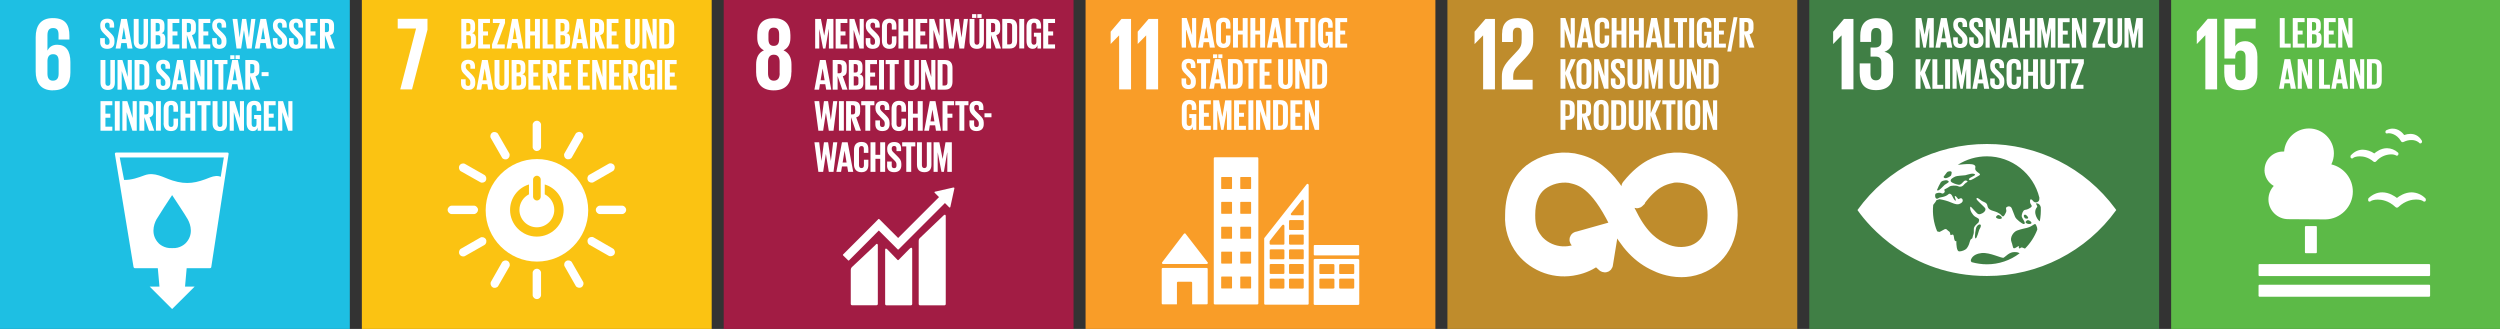
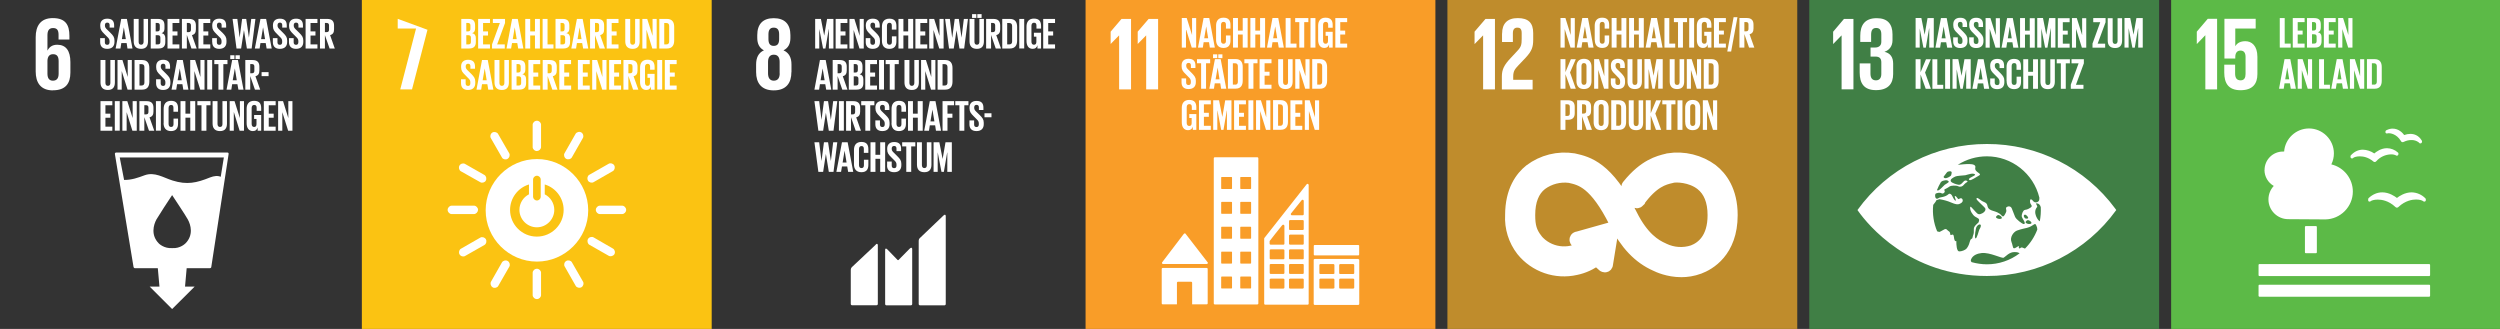
<svg xmlns="http://www.w3.org/2000/svg" width="100%" height="100%" viewBox="0 0 1520 200" version="1.1" xml:space="preserve" style="fill-rule:evenodd;clip-rule:evenodd;stroke-miterlimit:2;">
  <rect x="0" y="0" width="1520" height="200" fill="#333333" stroke="none" />
  <rect x="0" y="0" width="1520" height="200" style="fill:none;" />
  <g>
    <clipPath id="_clip1">
      <rect x="0" y="0" width="1520" height="200" />
    </clipPath>
    <g clip-path="url(#_clip1)">
      <g>
        <rect x="1320.05" y="-6.35" width="212.7" height="212.7" style="fill:rgb(92,186,71);fill-rule:nonzero;" />
        <path d="M1335.65,19.25L1335.65,26.75L1335.7,26.75L1340.75,21.5L1340.85,21.5L1340.85,54.35L1348,54.35L1348,11.45L1342.3,11.45L1335.65,19.25ZM1365.2,25.05C1362.35,25.05 1360.25,26.05 1359.1,28.05L1359.05,28.05L1359.05,17.35L1371.45,17.35L1371.45,11.45L1352.45,11.45L1352.45,35.6L1359.05,35.6L1359.05,34.65C1359.05,32.15 1360.2,30.75 1362.2,30.75C1364.4,30.75 1365.3,32.25 1365.3,34.6L1365.3,45C1365.3,47.25 1364.5,48.85 1362.3,48.85C1359.8,48.85 1358.95,47.2 1358.95,44.65L1358.95,39.3L1352.35,39.3L1352.35,44.15C1352.35,50.65 1354.95,54.85 1362.25,54.85C1369.55,54.85 1372.5,51 1372.5,45.05L1372.5,34.55C1372.5,27.8 1369,25.05 1365.2,25.05ZM1408.15,137.45C1408.4,137.45 1408.65,137.7 1408.65,137.95L1408.65,153.45C1408.65,153.7 1408.4,153.95 1408.15,153.95L1401.9,153.95C1401.63,153.95 1401.4,153.724 1401.4,153.45L1401.4,137.95C1401.4,137.7 1401.6,137.45 1401.9,137.45L1408.15,137.45ZM1477,160.55L1373.7,160.55C1373.43,160.55 1373.2,160.776 1373.2,161.05L1373.2,167.35C1373.2,167.6 1373.45,167.85 1373.7,167.85L1477,167.85C1477.25,167.85 1477.5,167.6 1477.5,167.35L1477.5,161.05C1477.5,160.8 1477.25,160.55 1477,160.55ZM1477,173.1L1373.7,173.1C1373.43,173.1 1373.2,173.326 1373.2,173.6L1373.2,179.9C1373.2,180.15 1373.45,180.4 1373.7,180.4L1477,180.4C1477.25,180.4 1477.5,180.15 1477.5,179.9L1477.5,173.55C1477.5,173.3 1477.25,173.1 1477,173.1ZM1457.35,120.35C1456.05,119.35 1452.6,116.95 1448.4,116.95C1445.4,116.95 1442.6,118.15 1440.1,120.45C1439.95,120.65 1439.85,120.9 1439.85,121.15L1439.85,121.65C1439.85,121.95 1439.9,122.25 1440.1,122.4C1440.35,122.55 1440.6,122.65 1440.85,122.55L1441.05,122.55L1441.55,122.2C1442.1,121.85 1443.55,121.35 1445.7,121.35C1447.9,121.35 1452.2,121.9 1456.35,125.8L1456.45,125.9C1456.93,126.373 1457.72,126.373 1458.2,125.9L1458.3,125.8C1462.45,121.9 1466.8,121.3 1468.95,121.3C1471.1,121.3 1472.55,121.8 1473.1,122.2L1473.65,122.55C1473.75,122.55 1474,122.65 1474.25,122.55C1474.65,122.45 1474.9,122.1 1474.9,121.7L1474.9,121.2C1474.9,121 1474.8,120.7 1474.65,120.6C1472.44,118.322 1469.42,117.008 1466.25,116.95C1462.1,116.95 1458.65,119.3 1457.35,120.35ZM1450.9,79.15C1450.7,79.25 1450.55,79.45 1450.45,79.7L1450.35,80.05C1450.3,80.3 1450.35,80.6 1450.5,80.85C1450.65,81.05 1450.9,81.15 1451.15,81.15L1451.25,81.15C1451.45,81.15 1451.6,81.15 1451.75,81.05L1452.4,81C1452.9,81 1457,81.1 1459.8,85.8L1459.8,85.85C1459.95,86.15 1460.2,86.35 1460.45,86.35L1460.8,86.45C1461,86.45 1461.2,86.4 1461.3,86.3L1461.4,86.3C1462.9,85.55 1464.45,85.15 1466,85.15C1467.7,85.063 1469.37,85.596 1470.7,86.65L1471.05,87.05L1471.4,87.2C1471.48,87.21 1471.57,87.21 1471.65,87.2C1472.03,87.201 1472.37,86.959 1472.5,86.6L1472.55,86.3L1472.6,86.05C1472.6,85.9 1472.6,85.7 1472.5,85.55C1470.5,82.1 1467.55,81.4 1465.5,81.4C1464.22,81.413 1462.95,81.65 1461.75,82.1C1460.8,80.8 1458.4,78.2 1454.75,78.2C1453.5,78.2 1452.25,78.5 1450.9,79.2L1450.9,79.15ZM1429.1,95.05L1429.1,95.55C1429.1,95.8 1429.3,96.05 1429.55,96.2C1429.75,96.35 1430.05,96.4 1430.25,96.3L1430.4,96.3L1430.85,95.95C1431.25,95.6 1432.7,95.05 1434.75,95.05C1436.75,95.05 1439.85,95.55 1442.95,98.15L1443,98.2C1443.25,98.4 1443.5,98.5 1443.8,98.5L1443.9,98.5C1444.2,98.5 1444.5,98.35 1444.7,98.1L1444.75,98.05C1447.04,95.446 1450.33,93.921 1453.8,93.85C1455.2,93.85 1456.15,94.15 1456.5,94.35L1457.05,94.65L1457.45,94.65L1457.65,94.6C1458,94.45 1458.25,94.1 1458.25,93.7L1458.25,93.3C1458.2,93.05 1458.1,92.85 1457.9,92.7C1456.09,91.068 1453.74,90.145 1451.3,90.1C1447.65,90.1 1444.8,92.25 1443.55,93.3C1441.52,91.888 1439.12,91.089 1436.65,91C1433.9,91 1431.45,92.15 1429.35,94.4C1429.15,94.55 1429.1,94.8 1429.1,95.05ZM1376.85,103.35C1376.85,97.15 1381.85,92.15 1388,92.15L1388.75,92.15C1389.33,84.276 1395.96,78.105 1403.86,78.105C1412.17,78.105 1419.01,84.944 1419.01,93.255C1419.01,95.576 1418.48,97.867 1417.45,99.95C1425.08,101.742 1430.53,108.61 1430.53,116.451C1430.53,125.666 1423.01,133.279 1413.8,133.4L1391.2,133.25C1384.62,133.244 1379.21,127.829 1379.21,121.25C1379.21,118.206 1380.37,115.273 1382.45,113.05C1378.97,111.064 1376.81,107.357 1376.8,103.35L1376.85,103.35ZM1386.1,11L1389.1,11L1389.1,26.5L1392.75,26.5L1392.75,28.95L1386.1,28.95L1386.1,10.95L1386.1,11ZM1394,11L1401.2,11L1401.2,13.45L1397,13.45L1397,18.6L1400,18.6L1400,21L1397,21L1397,26.5L1401.2,26.5L1401.2,28.95L1394,28.95L1394,10.95L1394,11ZM1405.7,20.85L1405.7,26.5L1407,26.5C1408,26.5 1408.5,26 1408.5,25L1408.5,22.3C1408.5,21.35 1408.05,20.85 1407,20.85L1405.7,20.85ZM1405.7,18.55L1406.75,18.55C1407.75,18.55 1408.2,18.05 1408.2,17.1L1408.2,14.9C1408.2,13.9 1407.7,13.4 1406.7,13.4L1405.7,13.4L1405.7,18.55ZM1402.7,11L1407.05,11C1410.05,11 1411.05,12.4 1411.05,14.95L1411.05,16.75C1411.05,18.25 1410.55,19.25 1409.25,19.6C1410.75,19.95 1411.5,20.95 1411.5,22.6L1411.5,25C1411.5,27.5 1410.4,28.95 1407.35,28.95L1402.65,28.95L1402.65,10.95L1402.7,11ZM1412.9,11L1420.1,11L1420.1,13.45L1415.9,13.45L1415.9,18.6L1418.9,18.6L1418.9,21L1415.9,21L1415.9,26.5L1420.1,26.5L1420.1,28.95L1412.9,28.95L1412.9,10.95L1412.9,11ZM1424.15,17.65L1424.15,28.95L1421.6,28.95L1421.6,10.95L1424.6,10.95L1427.8,21.3L1427.8,11L1430.3,11L1430.3,28.95L1427.7,28.95L1424.15,17.65ZM1389.4,48.25L1391.85,48.25L1390.65,41.05L1389.4,48.25ZM1385.65,53.95L1389,35.95L1392.5,35.95L1395.9,53.95L1392.8,53.95L1392.25,50.65L1389,50.65L1388.5,53.95L1385.65,53.95ZM1399.5,42.65L1399.5,53.95L1397,53.95L1397,35.95L1400,35.95L1403.25,46.3L1403.25,36L1405.75,36L1405.75,53.95L1403.1,53.95L1399.5,42.65ZM1410,36L1413,36L1413,51.5L1416.6,51.5L1416.6,53.95L1410,53.95L1410,35.95L1410,36ZM1421.15,48.25L1423.6,48.25L1422.4,41.05L1421.15,48.25ZM1417.4,53.95L1420.75,35.95L1424.25,35.95L1427.65,53.95L1424.5,53.95L1423.95,50.65L1420.7,50.65L1420.2,53.95L1417.35,53.95L1417.4,53.95ZM1431.3,42.65L1431.3,53.95L1428.75,53.95L1428.75,35.95L1431.75,35.95L1434.95,46.3L1434.95,36L1437.45,36L1437.45,53.95L1434.85,53.95L1431.3,42.65ZM1443.35,51.5C1444.6,51.5 1445.1,50.75 1445.1,49.65L1445.1,40.25C1445.1,39.2 1444.6,38.45 1443.35,38.45L1442.1,38.45L1442.1,51.45L1443.35,51.45L1443.35,51.5ZM1448.1,40.8L1448.1,49.1C1448.1,51.9 1447,53.95 1443.75,53.95L1439.1,53.95L1439.1,35.95L1443.75,35.95C1447,35.95 1448.1,38 1448.1,40.8Z" style="fill:white;fill-rule:nonzero;" />
      </g>
      <g>
-         <rect x="0" y="-6.35" width="212.7" height="212.7" style="fill:rgb(30,191,227);fill-rule:nonzero;" />
        <path d="M28.85,36.9C28.95,34.5 29.95,32.95 32.25,32.95C34.75,32.95 35.65,34.45 35.65,37.25L35.65,44.75C35.65,47.45 34.65,49.05 32.15,49.05C29.8,49.05 28.85,47.4 28.85,44.75L28.85,36.9ZM32.2,54.9C39.85,54.9 42.8,50.75 42.8,44.1L42.8,37.8C42.8,30.8 40.05,27.2 34.8,27.2C31.8,27.2 29.95,28.6 28.9,30.7L28.85,30.7L28.85,21.45C28.85,18.85 29.65,17.05 32.25,17.05C34.85,17.05 35.6,18.55 35.6,21.2L35.6,24.05L42.2,24.05L42.2,21.75C42.2,15.45 40.1,11 32.1,11C24.55,11 21.7,15.9 21.7,22.6L21.7,43.45C21.7,50.1 24.6,54.95 32.2,54.95L32.2,54.9ZM60.9,25.6L60.9,23.2L63.75,23.2L63.75,25.7C63.75,26.7 64.2,27.25 65.25,27.25C66.15,27.25 66.6,26.6 66.6,25.65L66.6,25C66.6,23.95 66.15,23.3 65.25,22.45L63.45,20.65C61.75,18.95 60.95,17.95 60.95,15.85L60.95,15.3C60.95,13.1 62.25,11.35 65.2,11.35C68.2,11.35 69.4,12.85 69.4,15.45L69.4,16.8L66.65,16.8L66.65,15.3C66.65,14.25 66.15,13.75 65.2,13.75C64.35,13.75 63.8,14.25 63.8,15.25L63.8,15.6C63.8,16.6 64.3,17.2 65.2,18.05L67.15,19.95C68.8,21.6 69.6,22.6 69.6,24.6L69.6,25.5C69.6,27.95 68.25,29.7 65.2,29.7C62.1,29.7 60.9,27.95 60.9,25.6ZM74.1,23.8L76.5,23.8L75.3,16.6L74.1,23.8ZM70.3,29.5L73.7,11.5L77.15,11.5L80.55,29.5L77.5,29.5L77,26.2L73.75,26.2L73.25,29.5L70.3,29.5ZM90,11.5L90,25.1C90,27.9 88.85,29.7 85.8,29.7C82.6,29.7 81.3,27.9 81.3,25.1L81.3,11.5L84.3,11.5L84.3,25.4C84.3,26.45 84.7,27.2 85.8,27.2C86.8,27.2 87.3,26.45 87.3,25.4L87.3,11.5L90.05,11.5L90,11.5ZM94.65,21.4L94.65,27L96,27C97,27 97.5,26.5 97.5,25.55L97.5,22.85C97.5,21.9 97,21.4 96,21.4L94.65,21.4ZM94.65,19.1L95.7,19.1C96.7,19.1 97.15,18.6 97.15,17.6L97.15,15.45C97.15,14.45 96.7,13.95 95.65,13.95L94.65,13.95L94.65,19.1ZM91.65,11.5L96,11.5C99,11.5 100,12.9 100,15.5L100,17.3C100,18.8 99.5,19.8 98.25,20.15C99.75,20.5 100.5,21.5 100.5,23.15L100.5,25.55C100.5,28.05 99.35,29.5 96.35,29.5L91.65,29.5L91.65,11.5ZM101.85,11.5L109.05,11.5L109.05,14L104.9,14L104.9,19.1L107.9,19.1L107.9,21.6L104.9,21.6L104.9,27L109.05,27L109.05,29.5L101.85,29.5L101.85,11.5ZM113.6,13.95L113.6,19.55L114.6,19.55C115.6,19.55 116.1,19.05 116.1,18.05L116.1,15.45C116.1,14.45 115.6,13.95 114.6,13.95L113.6,13.95ZM113.6,21.25L113.6,29.5L110.6,29.5L110.6,11.5L114.95,11.5C118,11.5 119.1,13 119.1,15.5L119.1,17.85C119.1,19.8 118.45,20.9 116.7,21.35L119.6,29.5L116.4,29.5L113.6,21.25ZM120.65,11.5L127.85,11.5L127.85,14L123.65,14L123.65,19.1L126.65,19.1L126.65,21.6L123.65,21.6L123.65,27L127.85,27L127.85,29.5L120.65,29.5L120.65,11.5ZM129,25.6L129,23.2L131.85,23.2L131.85,25.7C131.85,26.7 132.3,27.25 133.35,27.25C134.3,27.25 134.7,26.6 134.7,25.65L134.7,25C134.7,23.95 134.3,23.3 133.35,22.45L131.55,20.65C129.85,18.95 129.05,17.95 129.05,15.85L129.05,15.3C129.05,13.1 130.35,11.35 133.3,11.35C136.3,11.35 137.5,12.85 137.5,15.45L137.5,16.8L134.75,16.8L134.75,15.3C134.75,14.25 134.25,13.75 133.3,13.75C132.45,13.75 131.9,14.25 131.9,15.25L131.9,15.6C131.9,16.6 132.4,17.2 133.3,18.05L135.3,19.95C136.9,21.6 137.7,22.6 137.7,24.6L137.7,25.5C137.7,27.95 136.35,29.7 133.3,29.7C130.2,29.7 129.05,27.95 129.05,25.6L129,25.6ZM148.3,18.4L146.6,29.5L143.8,29.5L141.4,11.5L144.3,11.5L145.7,22.9L147.2,11.5L149.7,11.5L151.35,22.9L152.75,11.5L155.3,11.5L153,29.5L150.1,29.5L148.35,18.4L148.3,18.4ZM158.75,23.8L161.15,23.8L159.95,16.6L158.75,23.8ZM154.95,29.5L158.35,11.5L161.8,11.5L165.2,29.5L162.1,29.5L161.55,26.2L158.35,26.2L157.85,29.5L154.95,29.5ZM165.9,25.6L165.9,23.2L168.7,23.2L168.7,25.7C168.7,26.7 169.15,27.25 170.2,27.25C171.15,27.25 171.55,26.6 171.55,25.65L171.55,25C171.55,23.95 171.15,23.3 170.2,22.45L168.45,20.65C166.7,18.95 165.95,17.95 165.95,15.85L165.95,15.3C165.95,13.1 167.2,11.35 170.15,11.35C173.15,11.35 174.35,12.85 174.35,15.45L174.35,16.8L171.6,16.8L171.6,15.3C171.6,14.25 171.1,13.75 170.2,13.75C169.35,13.75 168.75,14.25 168.75,15.25L168.75,15.6C168.75,16.6 169.3,17.2 170.2,18.05L172.1,19.95C173.75,21.6 174.6,22.6 174.6,24.6L174.6,25.5C174.6,27.95 173.25,29.7 170.15,29.7C167.1,29.7 165.9,27.95 165.9,25.6ZM175.7,25.6L175.7,23.2L178.55,23.2L178.55,25.7C178.55,26.7 179,27.25 180.05,27.25C180.95,27.25 181.4,26.6 181.4,25.65L181.4,25C181.4,23.95 180.95,23.3 180.05,22.45L178.25,20.65C176.55,18.95 175.75,17.95 175.75,15.85L175.75,15.3C175.75,13.1 177.05,11.35 180,11.35C183,11.35 184.2,12.85 184.2,15.45L184.2,16.8L181.45,16.8L181.45,15.3C181.45,14.25 180.95,13.75 180,13.75C179.15,13.75 178.6,14.25 178.6,15.25L178.6,15.6C178.6,16.6 179.1,17.2 180,18.05L181.95,19.95C183.6,21.6 184.4,22.6 184.4,24.6L184.4,25.5C184.4,27.95 183.05,29.7 180,29.7C176.9,29.7 175.7,27.95 175.7,25.6ZM185.8,11.5L193,11.5L193,14L188.8,14L188.8,19.1L191.8,19.1L191.8,21.6L188.8,21.6L188.8,27L193,27L193,29.5L185.8,29.5L185.8,11.5ZM197.55,13.95L197.55,19.55L198.55,19.55C199.6,19.55 200.05,19.05 200.05,18.05L200.05,15.45C200.05,14.45 199.6,13.95 198.55,13.95L197.55,13.95ZM197.55,21.25L197.55,29.5L194.55,29.5L194.55,11.5L198.95,11.5C201.95,11.5 203.1,13 203.1,15.5L203.1,17.85C203.1,19.8 202.4,20.9 200.7,21.35L203.55,29.5L200.4,29.5L197.5,21.25L197.55,21.25ZM69.85,36.5L69.85,50.1C69.85,52.9 68.65,54.7 65.6,54.7C62.4,54.7 61.1,52.9 61.1,50.1L61.1,36.5L64.1,36.5L64.1,50.4C64.1,51.45 64.55,52.2 65.6,52.2C66.65,52.2 67.1,51.45 67.1,50.4L67.1,36.5L69.85,36.5ZM74,43.2L74,54.5L71.45,54.5L71.45,36.5L74.45,36.5L77.65,46.8L77.65,36.5L80.15,36.5L80.15,54.5L77.55,54.5L74,43.2ZM86.05,52C87.3,52 87.8,51.25 87.8,50.2L87.8,40.8C87.8,39.7 87.3,39 86.05,39L84.8,39L84.8,52L86.05,52ZM90.8,41.35L90.8,49.65C90.8,52.4 89.7,54.5 86.45,54.5L81.8,54.5L81.8,36.5L86.45,36.5C89.7,36.5 90.8,38.55 90.8,41.35ZM94.9,50.6L94.9,48.2L97.7,48.2L97.7,50.7C97.7,51.7 98.2,52.25 99.2,52.25C100.15,52.25 100.55,51.6 100.55,50.65L100.55,50C100.55,48.95 100.15,48.3 99.2,47.45L97.45,45.65C95.7,43.95 94.95,42.95 94.95,40.85L94.95,40.3C94.95,38.1 96.2,36.35 99.15,36.35C102.15,36.35 103.4,37.85 103.4,40.45L103.4,41.8L100.6,41.8L100.6,40.3C100.6,39.25 100.1,38.75 99.2,38.75C98.35,38.75 97.75,39.25 97.75,40.25L97.75,40.6C97.75,41.6 98.3,42.2 99.2,43.05L101.1,44.95C102.75,46.6 103.6,47.6 103.6,49.6L103.6,50.5C103.6,52.95 102.25,54.7 99.15,54.7C96.1,54.7 94.9,52.95 94.9,50.6ZM108,48.8L110.5,48.8L109.3,41.6L108,48.8ZM104.3,54.5L107.65,36.5L111.15,36.5L114.55,54.5L111.45,54.5L110.9,51.2L107.65,51.2L107.15,54.5L104.3,54.5ZM118.2,43.2L118.2,54.5L115.65,54.5L115.65,36.5L118.65,36.5L121.85,46.8L121.85,36.5L124.35,36.5L124.35,54.5L121.75,54.5L118.2,43.2ZM126,36.5L129,36.5L129,54.45L126,54.45L126,36.5ZM130.25,36.5L138.3,36.5L138.3,39L135.8,39L135.8,54.5L132.8,54.5L132.8,39L130.3,39L130.3,36.5L130.25,36.5ZM143.2,33.6L145.8,33.6L145.8,35.9L143.2,35.9L143.2,33.6ZM141.5,48.8L143.95,48.8L142.8,41.6L141.5,48.8ZM140,33.6L142.55,33.6L142.55,35.9L140,35.9L140,33.6ZM137.75,54.5L141.15,36.5L144.65,36.5L148.05,54.5L144.95,54.5L144.35,51.2L141.15,51.2L140.65,54.5L137.75,54.5ZM152.15,38.95L152.15,44.55L153.15,44.55C154.2,44.55 154.65,44.05 154.65,43.05L154.65,40.45C154.65,39.45 154.2,38.95 153.15,38.95L152.15,38.95ZM152.15,46.25L152.15,54.5L149.15,54.5L149.15,36.5L153.55,36.5C156.55,36.5 157.7,38 157.7,40.5L157.7,42.85C157.7,44.8 157,45.9 155.3,46.35L158.2,54.5L155,54.5L152.15,46.25ZM159.05,43.85L163.3,43.85L163.3,46.3L159.05,46.3L159.05,43.85ZM61.1,61.5L68.3,61.5L68.3,64L64.1,64L64.1,69.1L67.1,69.1L67.1,71.6L64.1,71.6L64.1,77L68.3,77L68.3,79.5L61.1,79.5L61.1,61.5ZM69.8,61.5L72.8,61.5L72.8,79.45L69.8,79.45L69.8,61.5ZM77,68.2L77,79.5L74.4,79.5L74.4,61.5L77.4,61.5L80.65,71.8L80.65,61.5L83.15,61.5L83.15,79.5L80.5,79.5L77,68.2ZM87.75,63.95L87.75,69.55L88.75,69.55C89.8,69.55 90.25,69.05 90.25,68.05L90.25,65.45C90.25,64.45 89.8,63.95 88.75,63.95L87.75,63.95ZM87.75,71.25L87.75,79.5L84.75,79.5L84.75,61.5L89.15,61.5C92.15,61.5 93.3,63 93.3,65.5L93.3,67.85C93.3,69.8 92.6,70.9 90.9,71.35L93.8,79.5L90.6,79.5L87.75,71.25ZM94.8,61.5L97.8,61.5L97.8,79.45L94.8,79.45L94.8,61.5ZM99.5,74.8L99.5,66.15C99.5,63.35 100.8,61.3 104,61.3C107.3,61.3 108.25,63.15 108.25,65.8L108.25,67.95L105.45,67.95L105.45,65.55C105.45,64.45 105.1,63.8 104,63.8C102.95,63.8 102.5,64.6 102.5,65.7L102.5,75.3C102.5,76.4 102.95,77.2 104,77.2C105.1,77.2 105.5,76.5 105.5,75.45L105.5,72.1L108.25,72.1L108.25,75.2C108.25,77.8 107.15,79.7 103.95,79.7C100.8,79.7 99.45,77.65 99.45,74.85L99.5,74.8ZM115.7,71.55L112.75,71.55L112.75,79.5L109.75,79.5L109.75,61.5L112.75,61.5L112.75,69.1L115.65,69.1L115.65,61.5L118.7,61.5L118.7,79.5L115.7,79.5L115.7,71.55ZM120,61.5L128,61.5L128,64L125.5,64L125.5,79.5L122.5,79.5L122.5,64L120,64L120,61.5ZM138,61.5L138,75.1C138,77.9 136.85,79.7 133.75,79.7C130.6,79.7 129.25,77.9 129.25,75.1L129.25,61.5L132.25,61.5L132.25,75.4C132.25,76.45 132.75,77.2 133.75,77.2C134.85,77.2 135.25,76.45 135.25,75.4L135.25,61.5L138.05,61.5L138,61.5ZM142.15,68.2L142.15,79.5L139.65,79.5L139.65,61.5L142.6,61.5L145.85,71.8L145.85,61.5L148.35,61.5L148.35,79.5L145.7,79.5L142.2,68.2L142.15,68.2ZM154.5,69.9L158.8,69.9L158.8,79.5L156.65,79.5L156.65,77.5C156.25,78.85 155.4,79.7 153.75,79.7C151.15,79.7 149.95,77.65 149.95,74.85L149.95,66.15C149.95,63.35 151.3,61.3 154.45,61.3C157.85,61.3 158.8,63.15 158.8,65.8L158.8,67.4L156.05,67.4L156.05,65.55C156.05,64.45 155.65,63.8 154.55,63.8C153.45,63.8 153,64.6 153,65.7L153,75.3C153,76.4 153.45,77.2 154.5,77.2C155.45,77.2 155.95,76.6 155.95,75.45L155.95,72.3L154.5,72.3L154.5,69.9ZM160.4,61.5L167.6,61.5L167.6,64L163.4,64L163.4,69.1L166.4,69.1L166.4,71.6L163.4,71.6L163.4,77L167.6,77L167.6,79.5L160.4,79.5L160.4,61.5ZM171.65,68.2L171.65,79.5L169.1,79.5L169.1,61.5L172.1,61.5L175.3,71.8L175.3,61.5L177.8,61.5L177.8,79.5L175.2,79.5L171.65,68.2ZM134.2,107.5C132.35,106.65 130.05,107 127.8,107.85C119.4,111.25 113.7,112.5 104.9,109.75C99.3,108 94.1,104.35 87.95,106.55C83.9,108.05 80.1,109.45 75.45,109.4L72.8,95.75L136.1,95.75L134.2,107.5ZM112.7,148C112.7,148 109.7,151.2 104.7,150.85C99.7,151.2 96.6,148.05 96.6,148.05C91.55,143 93.35,136.7 95.1,133.45C98.176,128.475 101.343,123.558 104.6,118.7L104.6,118.6L104.65,118.65L104.7,118.65L104.7,118.7C105.35,119.7 113.15,131.4 114.2,133.45C116,136.7 117.8,142.95 112.7,148.05L112.7,148ZM138.9,93C138.75,92.85 138.5,92.75 138.3,92.75L70.65,92.75C70.4,92.75 70.15,92.85 70,93C69.9,93.2 69.8,93.45 69.85,93.65L81.2,162.4C81.3,162.75 81.6,163.05 82,163.05L95.95,163.05L96.95,174.25L91,174.25L104.65,187.9L118.35,174.25L112.5,174.25L113.5,163.05L127.65,163.05C128.05,163.05 128.4,162.75 128.45,162.4L139,93.65C139.05,93.4 139,93.15 138.85,93L138.9,93Z" style="fill:white;fill-rule:nonzero;" />
      </g>
      <g>
        <rect x="220.008" y="-6.35" width="212.7" height="212.7" style="fill:rgb(251,195,18);fill-rule:nonzero;" />
-         <path d="M241.808,17.35L252.958,17.35L243.358,54.35L250.508,54.35L259.908,18.1L259.908,11.45L241.808,11.45L241.808,17.35ZM326.458,143.85C326.411,143.85 326.364,143.851 326.317,143.851C317.43,143.851 310.117,136.538 310.117,127.651C310.117,120.537 314.802,114.218 321.608,112.15L321.608,118.15C318.055,119.954 315.808,123.616 315.808,127.601C315.808,133.416 320.593,138.201 326.408,138.201C332.223,138.201 337.008,133.416 337.008,127.601C337.008,123.616 334.761,119.954 331.208,118.15L331.208,112.15C338.014,114.218 342.698,120.537 342.698,127.65C342.698,136.537 335.385,143.85 326.498,143.85C326.485,143.85 326.472,143.85 326.458,143.85ZM324.108,109C324.108,108 325.158,106.85 326.458,106.85C327.708,106.85 328.758,108 328.758,109L328.758,119.7C328.758,120.75 327.758,121.9 326.458,121.9C325.158,121.9 324.108,120.75 324.108,119.7L324.108,109ZM326.458,96.7C309.356,96.7 295.283,110.773 295.283,127.875C295.283,144.977 309.356,159.05 326.458,159.05C343.56,159.05 357.633,144.977 357.633,127.875C357.633,110.773 343.56,96.7 326.458,96.7ZM290.658,127.6C290.658,126.2 289.408,125.05 288.258,125.05L274.558,125.05C273.408,125.05 272.158,126.2 272.158,127.6C272.158,129 273.408,130.15 274.558,130.15L288.208,130.15C289.358,130.15 290.608,129 290.608,127.65L290.658,127.6ZM380.708,127.6C380.708,126.2 379.458,125.05 378.308,125.05L364.658,125.05C363.508,125.05 362.258,126.2 362.258,127.6C362.258,129 363.508,130.15 364.658,130.15L378.308,130.15C379.458,130.15 380.708,129 380.708,127.65L380.708,127.6ZM326.458,91.8C327.858,91.8 328.958,90.55 328.958,89.4L328.958,75.8C328.958,74.65 327.858,73.4 326.458,73.4C325.008,73.4 323.858,74.65 323.858,75.8L323.858,89.45C323.858,90.6 325.008,91.85 326.458,91.85L326.458,91.8ZM326.458,181.85C327.858,181.85 328.958,180.6 328.958,179.45L328.958,165.8C328.958,164.65 327.858,163.4 326.458,163.4C325.008,163.4 323.858,164.65 323.858,165.8L323.858,179.45C323.858,180.6 325.008,181.85 326.458,181.85Z" style="fill:white;fill-rule:nonzero;" />
+         <path d="M241.808,17.35L252.958,17.35L243.358,54.35L250.508,54.35L259.908,18.1L241.808,11.45L241.808,17.35ZM326.458,143.85C326.411,143.85 326.364,143.851 326.317,143.851C317.43,143.851 310.117,136.538 310.117,127.651C310.117,120.537 314.802,114.218 321.608,112.15L321.608,118.15C318.055,119.954 315.808,123.616 315.808,127.601C315.808,133.416 320.593,138.201 326.408,138.201C332.223,138.201 337.008,133.416 337.008,127.601C337.008,123.616 334.761,119.954 331.208,118.15L331.208,112.15C338.014,114.218 342.698,120.537 342.698,127.65C342.698,136.537 335.385,143.85 326.498,143.85C326.485,143.85 326.472,143.85 326.458,143.85ZM324.108,109C324.108,108 325.158,106.85 326.458,106.85C327.708,106.85 328.758,108 328.758,109L328.758,119.7C328.758,120.75 327.758,121.9 326.458,121.9C325.158,121.9 324.108,120.75 324.108,119.7L324.108,109ZM326.458,96.7C309.356,96.7 295.283,110.773 295.283,127.875C295.283,144.977 309.356,159.05 326.458,159.05C343.56,159.05 357.633,144.977 357.633,127.875C357.633,110.773 343.56,96.7 326.458,96.7ZM290.658,127.6C290.658,126.2 289.408,125.05 288.258,125.05L274.558,125.05C273.408,125.05 272.158,126.2 272.158,127.6C272.158,129 273.408,130.15 274.558,130.15L288.208,130.15C289.358,130.15 290.608,129 290.608,127.65L290.658,127.6ZM380.708,127.6C380.708,126.2 379.458,125.05 378.308,125.05L364.658,125.05C363.508,125.05 362.258,126.2 362.258,127.6C362.258,129 363.508,130.15 364.658,130.15L378.308,130.15C379.458,130.15 380.708,129 380.708,127.65L380.708,127.6ZM326.458,91.8C327.858,91.8 328.958,90.55 328.958,89.4L328.958,75.8C328.958,74.65 327.858,73.4 326.458,73.4C325.008,73.4 323.858,74.65 323.858,75.8L323.858,89.45C323.858,90.6 325.008,91.85 326.458,91.85L326.458,91.8ZM326.458,181.85C327.858,181.85 328.958,180.6 328.958,179.45L328.958,165.8C328.958,164.65 327.858,163.4 326.458,163.4C325.008,163.4 323.858,164.65 323.858,165.8L323.858,179.45C323.858,180.6 325.008,181.85 326.458,181.85Z" style="fill:white;fill-rule:nonzero;" />
        <path d="M295.358,109.8C296.058,108.6 295.558,107 294.558,106.4L282.708,99.65C281.708,99.05 280.058,99.45 279.358,100.65C278.658,101.9 279.158,103.5 280.158,104.1L292.058,110.8C293.058,111.4 294.708,111 295.408,109.8L295.358,109.8ZM373.558,154.55C374.258,153.35 373.708,151.7 372.708,151.15L360.858,144.3C359.858,143.75 358.208,144.1 357.508,145.3C356.808,146.55 357.308,148.2 358.308,148.8L370.158,155.55C371.158,156.1 372.808,155.75 373.558,154.55ZM344.208,96.55C345.458,97.25 347.058,96.75 347.658,95.75L354.408,83.9C355.008,82.9 354.608,81.2 353.408,80.5C352.158,79.8 350.558,80.35 349.958,81.35L343.208,93.2C342.608,94.2 343.008,95.85 344.208,96.55ZM299.508,174.7C300.708,175.4 302.358,174.9 302.908,173.9L309.708,162.05C310.258,161.05 309.908,159.4 308.708,158.7C307.458,157.95 305.808,158.5 305.208,159.5L298.508,171.3C297.958,172.3 298.308,173.95 299.508,174.65L299.508,174.7ZM308.558,96.6C309.808,95.85 310.208,94.2 309.608,93.2L302.808,81.4C302.258,80.4 300.608,79.9 299.408,80.55C298.158,81.3 297.808,82.95 298.408,83.95L305.208,95.8C305.708,96.8 307.358,97.3 308.608,96.6L308.558,96.6ZM353.508,174.65C354.708,173.95 355.108,172.3 354.508,171.3L347.708,159.45C347.158,158.45 345.508,157.95 344.308,158.65C343.058,159.35 342.708,161 343.308,162L350.058,173.85C350.658,174.85 352.258,175.35 353.508,174.65ZM357.458,109.8C358.158,111 359.858,111.35 360.808,110.8L372.658,104C373.658,103.4 374.158,101.8 373.458,100.55C372.758,99.35 371.108,98.95 370.108,99.55L358.258,106.3C357.258,106.85 356.758,108.5 357.458,109.7L357.458,109.8ZM279.408,154.65C280.108,155.9 281.758,156.25 282.758,155.65L294.608,148.9C295.608,148.3 296.108,146.7 295.408,145.45C294.708,144.25 293.058,143.85 292.058,144.45L280.208,151.25C279.208,151.8 278.708,153.45 279.408,154.65ZM283.508,21.4L283.508,27L284.808,27C285.808,27 286.308,26.5 286.308,25.55L286.308,22.85C286.308,21.9 285.808,21.4 284.808,21.4L283.508,21.4ZM283.508,19.1L284.508,19.1C285.508,19.1 286.008,18.6 286.008,17.6L286.008,15.45C286.008,14.45 285.508,13.95 284.508,13.95L283.508,13.95L283.508,19.1ZM280.458,11.5L284.858,11.5C287.858,11.5 288.858,12.9 288.858,15.5L288.858,17.3C288.858,18.8 288.358,19.8 287.058,20.15C288.558,20.5 289.308,21.5 289.308,23.15L289.308,25.55C289.308,28.05 288.158,29.5 285.158,29.5L280.458,29.5L280.458,11.5ZM290.708,11.5L297.908,11.5L297.908,14L293.708,14L293.708,19.1L296.708,19.1L296.708,21.6L293.708,21.6L293.708,27L297.908,27L297.908,29.5L290.708,29.5L290.708,11.5ZM302.258,27L306.908,27L306.908,29.5L299.158,29.5L299.158,27L303.908,14L299.658,14L299.658,11.5L307.058,11.5L307.058,14L302.258,27ZM311.758,23.8L314.158,23.8L312.958,16.6L311.758,23.8ZM307.958,29.5L311.358,11.5L314.808,11.5L318.208,29.5L315.058,29.5L314.508,26.2L311.308,26.2L310.758,29.5L307.908,29.5L307.958,29.5ZM325.258,21.55L322.358,21.55L322.358,29.5L319.358,29.5L319.358,11.5L322.358,11.5L322.358,19.1L325.258,19.1L325.258,11.5L328.258,11.5L328.258,29.5L325.258,29.5L325.258,21.55ZM329.908,11.5L332.908,11.5L332.908,27L336.508,27L336.508,29.5L329.908,29.5L329.908,11.5ZM340.758,21.4L340.758,27L342.108,27C343.108,27 343.608,26.5 343.608,25.55L343.608,22.85C343.608,21.9 343.108,21.4 342.108,21.4L340.758,21.4ZM340.758,19.1L341.858,19.1C342.858,19.1 343.258,18.6 343.258,17.6L343.258,15.45C343.258,14.45 342.808,13.95 341.808,13.95L340.808,13.95L340.808,19.1L340.758,19.1ZM337.758,11.5L342.108,11.5C345.108,11.5 346.158,12.9 346.158,15.5L346.158,17.3C346.158,18.8 345.608,19.8 344.358,20.15C345.858,20.5 346.608,21.5 346.608,23.15L346.608,25.55C346.608,28.05 345.458,29.5 342.458,29.5L337.758,29.5L337.758,11.5ZM351.158,23.8L353.558,23.8L352.408,16.6L351.158,23.8ZM347.358,29.5L350.758,11.5L354.258,11.5L357.658,29.5L354.558,29.5L353.958,26.2L350.758,26.2L350.258,29.5L347.358,29.5ZM361.758,13.95L361.758,19.55L362.758,19.55C363.808,19.55 364.258,19.05 364.258,18.05L364.258,15.45C364.258,14.45 363.808,13.95 362.758,13.95L361.758,13.95ZM361.758,21.25L361.758,29.5L358.758,29.5L358.758,11.5L363.158,11.5C366.158,11.5 367.308,13 367.308,15.5L367.308,17.85C367.308,19.8 366.608,20.9 364.908,21.35L367.808,29.5L364.558,29.5L361.708,21.25L361.758,21.25ZM368.808,11.5L376.058,11.5L376.058,14L371.908,14L371.908,19.1L374.908,19.1L374.908,21.6L371.908,21.6L371.908,27L376.058,27L376.058,29.5L368.858,29.5L368.858,11.5L368.808,11.5ZM388.908,11.5L388.908,25.1C388.908,27.9 387.758,29.7 384.658,29.7C381.508,29.7 380.158,27.9 380.158,25.1L380.158,11.5L383.158,11.5L383.158,25.4C383.158,26.45 383.608,27.2 384.658,27.2C385.708,27.2 386.158,26.45 386.158,25.4L386.158,11.5L388.908,11.5ZM393.058,18.2L393.058,29.5L390.558,29.5L390.558,11.5L393.508,11.5L396.758,21.8L396.758,11.5L399.258,11.5L399.258,29.5L396.608,29.5L393.108,18.2L393.058,18.2ZM405.158,27C406.408,27 406.858,26.25 406.858,25.2L406.858,15.8C406.858,14.7 406.358,14 405.158,14L403.858,14L403.858,27L405.158,27ZM409.908,16.35L409.908,24.65C409.908,27.4 408.758,29.5 405.508,29.5L400.858,29.5L400.858,11.5L405.508,11.5C408.758,11.5 409.908,13.55 409.908,16.35ZM280.308,50.6L280.308,48.2L283.108,48.2L283.108,50.7C283.108,51.7 283.608,52.25 284.608,52.25C285.558,52.25 285.958,51.6 285.958,50.65L285.958,50C285.958,48.95 285.558,48.3 284.608,47.45L282.858,45.65C281.108,43.95 280.358,42.95 280.358,40.85L280.358,40.3C280.358,38.1 281.658,36.35 284.558,36.35C287.558,36.35 288.808,37.85 288.808,40.45L288.808,41.8L286.008,41.8L286.008,40.3C286.008,39.25 285.508,38.75 284.608,38.75C283.758,38.75 283.158,39.25 283.158,40.25L283.158,40.6C283.158,41.6 283.708,42.2 284.608,43.05L286.558,44.95C288.158,46.6 288.958,47.6 288.958,49.6L288.958,50.5C288.958,52.95 287.658,54.7 284.558,54.7C281.508,54.7 280.308,52.95 280.308,50.6ZM293.458,48.8L295.908,48.8L294.708,41.6L293.458,48.8ZM289.708,54.5L293.058,36.5L296.558,36.5L299.958,54.5L296.858,54.5L296.308,51.2L293.058,51.2L292.558,54.5L289.708,54.5ZM309.408,36.5L309.408,50.1C309.408,52.9 308.258,54.7 305.158,54.7C302.008,54.7 300.658,52.9 300.658,50.1L300.658,36.5L303.658,36.5L303.658,50.4C303.658,51.45 304.108,52.2 305.158,52.2C306.208,52.2 306.658,51.45 306.658,50.4L306.658,36.5L309.408,36.5ZM314.058,46.4L314.058,52L315.358,52C316.358,52 316.858,51.5 316.858,50.55L316.858,47.85C316.858,46.9 316.358,46.4 315.358,46.4L314.058,46.4ZM314.058,44.1L315.058,44.1C316.058,44.1 316.558,43.6 316.558,42.6L316.558,40.45C316.558,39.45 316.058,38.95 315.058,38.95L314.058,38.95L314.058,44.1ZM311.058,36.5L315.408,36.5C318.408,36.5 319.408,37.9 319.408,40.5L319.408,42.3C319.408,43.8 318.908,44.8 317.608,45.15C319.108,45.5 319.858,46.5 319.858,48.15L319.858,50.55C319.858,53.05 318.708,54.5 315.708,54.5L311.058,54.5L311.058,36.5ZM321.258,36.5L328.458,36.5L328.458,39L324.258,39L324.258,44.1L327.258,44.1L327.258,46.6L324.258,46.6L324.258,52L328.458,52L328.458,54.5L321.258,54.5L321.258,36.5ZM332.958,38.95L332.958,44.55L333.958,44.55C334.958,44.55 335.458,44.05 335.458,43.05L335.458,40.45C335.458,39.45 334.958,38.95 333.958,38.95L332.958,38.95ZM332.958,46.25L332.958,54.5L329.958,54.5L329.958,36.5L334.358,36.5C337.358,36.5 338.508,38 338.508,40.5L338.508,42.85C338.508,44.8 337.808,45.9 336.108,46.35L338.958,54.5L335.808,54.5L332.958,46.25ZM340.058,36.5L347.208,36.5L347.208,39L343.058,39L343.058,44.1L346.058,44.1L346.058,46.6L343.058,46.6L343.058,52L347.258,52L347.258,54.5L340.058,54.5L340.058,36.5ZM351.358,36.5L358.558,36.5L358.558,39L354.358,39L354.358,44.1L357.358,44.1L357.358,46.6L354.358,46.6L354.358,52L358.558,52L358.558,54.5L351.358,54.5L351.358,36.5ZM362.558,43.2L362.558,54.5L360.058,54.5L360.058,36.5L363.058,36.5L366.258,46.8L366.258,36.5L368.758,36.5L368.758,54.5L366.158,54.5L362.558,43.2ZM370.358,36.5L377.608,36.5L377.608,39L373.408,39L373.408,44.1L376.408,44.1L376.408,46.6L373.408,46.6L373.408,52L377.608,52L377.608,54.5L370.358,54.5L370.358,36.5ZM382.058,38.95L382.058,44.55L383.058,44.55C384.158,44.55 384.558,44.05 384.558,43.05L384.558,40.45C384.558,39.45 384.158,38.95 383.058,38.95L382.058,38.95ZM382.058,46.25L382.058,54.5L379.058,54.5L379.058,36.5L383.458,36.5C386.508,36.5 387.608,38 387.608,40.5L387.608,42.85C387.608,44.8 386.958,45.9 385.208,46.35L388.108,54.5L384.908,54.5L382.108,46.25L382.058,46.25ZM393.708,44.9L398.008,44.9L398.008,54.5L395.808,54.5L395.808,52.5C395.408,53.85 394.558,54.7 392.908,54.7C390.358,54.7 389.158,52.65 389.158,49.85L389.158,41.15C389.158,38.35 390.508,36.3 393.658,36.3C397.008,36.3 398.008,38.15 398.008,40.8L398.008,42.4L395.258,42.4L395.258,40.55C395.258,39.45 394.808,38.8 393.758,38.8C392.658,38.8 392.158,39.6 392.158,40.7L392.158,50.3C392.158,51.4 392.658,52.2 393.658,52.2C394.658,52.2 395.158,51.6 395.158,50.45L395.158,47.3L393.658,47.3L393.658,44.95L393.708,44.9ZM399.608,36.5L402.608,36.5L402.608,54.45L399.608,54.45L399.608,36.5ZM404.208,36.5L411.408,36.5L411.408,39L407.258,39L407.258,44.1L410.258,44.1L410.258,46.6L407.258,46.6L407.258,52L411.408,52L411.408,54.5L404.208,54.5L404.208,36.5Z" style="fill:white;fill-rule:nonzero;" />
      </g>
      <g>
        <rect x="1100.04" y="-6.35" width="212.7" height="212.7" style="fill:rgb(64,127,69);fill-rule:nonzero;" />
        <path d="M1126.89,11.5L1126.89,54.3L1119.69,54.3L1119.69,21.55L1119.64,21.55L1114.54,26.8L1114.54,19.3L1121.14,11.5L1126.89,11.5ZM1150.64,20.8L1150.64,24.5C1150.64,28.1 1148.69,30.5 1145.74,31.5C1149.34,32.3 1151.04,34.8 1151.04,38.7L1151.04,45C1151.04,51 1147.89,54.8 1140.59,54.8C1133.29,54.8 1130.69,50.65 1130.69,44.1L1130.69,38.55L1137.24,38.55L1137.24,44.7C1137.24,47.2 1138.14,48.85 1140.59,48.85C1142.84,48.85 1143.84,47.25 1143.84,45L1143.84,37.9C1143.84,35.65 1142.84,34.4 1140.29,34.4L1137.29,34.4L1137.29,28.9L1139.99,28.9C1142.29,28.9 1143.84,27.75 1143.84,25.45L1143.84,20.85C1143.84,18.5 1142.99,17 1140.74,17C1138.44,17 1137.64,18.5 1137.64,21.15L1137.64,25.5L1131.04,25.5L1131.04,21.8C1131.04,15.45 1133.64,11.05 1141.09,11.05C1147.74,11.05 1150.64,14.75 1150.64,20.85L1150.64,20.8ZM1240.19,134.55C1239.29,134.35 1235.59,129.25 1238.54,125.9C1239.04,125.35 1237.54,123.7 1237.94,123.65C1239.54,123.55 1240.44,124.55 1240.79,125.95C1240.93,128.83 1240.73,131.717 1240.19,134.55ZM1231.19,151.15C1230.84,151.05 1230.54,150.95 1230.19,150.75C1228.39,149.85 1228.59,151.3 1227.69,151C1226.79,150.65 1228.69,148.6 1226.04,150.35C1223.39,152.05 1224.14,150.05 1222.99,147.15C1221.79,144.25 1224.29,140.9 1226.39,140.15C1229.24,139.15 1230.99,138.9 1232.34,138.55C1236.29,137.55 1237.09,135.25 1237.84,136.65L1238.19,137.4C1238.44,137.85 1238.69,138.7 1238.69,139.55C1237.04,143.904 1234.49,147.859 1231.19,151.15ZM1208.04,160.7C1204.84,160.7 1201.74,160.2 1198.79,159.4C1198.29,159.015 1198.12,158.323 1198.39,157.75C1199.39,155.1 1202.44,154.1 1204.84,153.85C1210.14,153.35 1217.14,157.35 1218.29,156.65C1219.39,156.05 1221.64,153.15 1224.94,153.25C1227.19,153.3 1227.19,153.7 1227.94,154C1222.23,158.359 1215.23,160.715 1208.04,160.7ZM1203.54,139.3C1203.14,140.05 1201.89,145.55 1201.04,144.9C1200.24,144.25 1201.39,138.5 1201.64,138.1C1202.94,135.7 1205.74,135.8 1203.59,139.3L1203.54,139.3ZM1216.99,132.8C1216.34,133.35 1214.69,133.15 1213.84,132.5C1213.04,131.85 1214.34,130.8 1214.84,130.75C1215.94,130.65 1217.64,132.2 1216.99,132.75L1216.99,132.8ZM1231.49,132.8C1231.09,132.7 1230.79,132.35 1230.49,131.55C1230.29,130.75 1230.99,130.3 1231.59,130.6C1232.29,130.95 1233.14,131.95 1233.14,132.5C1233.14,133 1231.84,133 1231.49,132.85L1231.49,132.8ZM1232.84,133.85C1233.99,133.75 1235.64,135.3 1234.99,135.85C1234.34,136.45 1232.69,136.25 1231.84,135.6C1231.04,134.95 1232.34,133.9 1232.84,133.85ZM1197.64,146.95C1196.99,149.45 1196.24,150.35 1195.64,151.15C1194.99,151.95 1192.64,152.95 1191.14,152.85C1189.64,152.75 1189.44,148.75 1189.44,146.7C1189.44,146 1188.44,148.1 1187.94,143.85C1187.59,141.1 1185.84,144.1 1185.74,142.3C1185.59,140.5 1184.74,140.8 1183.79,139.7C1182.89,138.6 1181.74,139.8 1180.44,140.4C1179.19,140.95 1179.69,141.25 1177.94,140.7L1177.79,140.65C1175.66,135.587 1174.83,130.066 1175.39,124.6C1175.39,124.5 1175.49,124.4 1175.59,124.3C1177.29,122.25 1177.29,121.75 1177.29,121.75L1179.19,121.1C1179.19,121.1 1182.24,121.6 1184.59,122.45C1186.49,123.15 1189.49,124.75 1191.19,124.05C1192.49,123.55 1193.44,122.85 1193.34,121.8C1193.19,120.45 1192.14,120.15 1190.89,121.05C1190.44,121.35 1189.44,119.05 1188.69,119.2C1187.89,119.3 1189.64,121.9 1188.99,122C1188.34,122.1 1186.99,119.3 1186.79,118.85C1186.54,118.35 1185.54,117.25 1184.64,118.1C1182.64,119.95 1179.54,119.85 1178.89,120.3C1176.99,121.8 1176.49,119.8 1176.54,118.7L1176.74,117.9C1177.39,117.2 1179.64,116.95 1180.39,117.5C1181.24,118 1181.89,117.35 1182.19,117C1182.54,116.65 1182.44,116.1 1182.19,115.65C1181.99,115.15 1182.64,114.85 1183.09,114.75C1183.49,114.65 1184.99,113.6 1185.59,113.25C1186.14,112.9 1189.19,112.55 1190.59,113.25C1191.89,113.9 1193.14,113.35 1193.84,112.55C1194.64,111.55 1195.74,110.8 1196.19,110.55C1196.69,110.35 1195.04,108.85 1193.69,110.55C1192.34,112.15 1191.64,112.35 1190.99,112.35C1190.34,112.35 1186.54,111.35 1186.09,110.2C1185.59,109 1187.29,108.1 1188.69,107.4C1190.09,106.75 1193.89,106.75 1194.89,106.55C1196.89,106.05 1199.39,105.05 1200.69,105.95C1201.99,106.85 1195.34,108.35 1197.54,109.5C1198.29,109.95 1201.79,107.5 1203.04,106.85C1205.84,105.4 1200.24,104.95 1200.99,101.95C1201.79,98.65 1194.14,99.95 1190.34,100.2C1195.62,96.835 1201.75,95.046 1208.01,95.046C1223.13,95.046 1236.4,105.494 1239.94,120.2C1239.94,120.9 1239.89,121.4 1239.79,121.7C1239.49,122.9 1237.29,123.9 1235.94,122C1235.64,121.5 1234.19,120.2 1234.24,122.5C1234.29,124.75 1236.49,125 1234.39,126.35C1232.29,127.7 1231.89,127.35 1230.89,127.7C1229.94,128.05 1229.04,130.4 1229.24,131.7C1229.49,132.9 1232.49,136.35 1230.24,136.2C1229.74,136.2 1225.79,133.5 1225.14,131.75C1224.49,129.95 1223.74,128.15 1223.19,126.8C1222.69,125.45 1221.29,125.1 1220.09,125.9C1218.94,126.7 1220.44,127.5 1219.59,129.2C1218.74,130.9 1218.14,132.45 1216.94,131C1213.74,127.35 1209.09,129.15 1208.34,125.05C1207.94,122.85 1206.04,123.05 1204.44,121.8C1202.84,120.55 1201.94,119.9 1201.69,120.8C1201.44,121.6 1206.69,125.8 1207.09,126.8C1207.59,128.4 1205.49,129.8 1203.94,130.2C1202.39,130.55 1201.69,129.3 1200.19,127.7C1198.64,126.1 1197.99,125 1197.84,126.2C1197.69,128.05 1199.34,130.7 1200.84,131.7C1202.19,132.55 1203.69,132.9 1203.24,134.25C1202.84,135.65 1203.24,134.85 1201.74,136.35C1200.24,137.85 1199.99,138.3 1200.09,140.35C1200.19,142.35 1199.69,142.5 1199.34,144.2C1199.04,145.9 1198.29,144.45 1197.64,146.95ZM1180.04,110.75L1180.24,110.55C1180.84,109.9 1181.99,109.75 1182.84,109.6C1183.64,109.45 1184.74,109.9 1184.84,110.45C1184.99,110.95 1182.84,111.95 1182.39,112.35C1181.29,113.35 1179.49,115.5 1178.44,115.75C1178.14,115.8 1177.84,115.75 1177.64,115.65C1178.3,113.952 1179.11,112.313 1180.04,110.75ZM1181.74,107.4L1183.74,104.8C1184.14,104.3 1184.84,104.2 1185.34,104.15C1185.84,104.05 1186.49,104.3 1186.59,104.65C1186.69,105.05 1186.39,106.55 1186.14,106.8C1185.44,107.5 1183.64,108.5 1182.64,108.35C1181.89,108.25 1181.64,107.65 1181.74,107.4ZM1286.04,126.8C1267.8,102.055 1238.79,87.457 1208.04,87.55C1176.89,87.45 1147.54,102.423 1129.34,127.7L1129.94,128.55C1135.54,136.4 1160.89,167.8 1208.04,167.8C1239.17,167.904 1268.49,152.951 1286.69,127.7L1286.04,126.8ZM1172.99,17.3L1172.89,17.3L1170.89,29L1169.44,29L1167.19,17.3L1167.19,28.95L1164.69,28.95L1164.69,10.95L1168.19,10.95L1170.19,21.1L1171.94,11L1175.74,11L1175.74,28.95L1172.99,28.95L1172.99,17.3ZM1180.49,23.3L1182.94,23.3L1181.74,16.1L1180.49,23.3ZM1176.74,29L1180.09,11L1183.59,11L1186.99,29L1183.89,29L1183.29,25.7L1180.09,25.7L1179.59,29L1176.74,29ZM1187.54,25.15L1187.54,22.7L1190.34,22.7L1190.34,25.2C1190.34,26.2 1190.79,26.75 1191.84,26.75C1192.79,26.75 1193.19,26.15 1193.19,25.2L1193.19,24.5C1193.19,23.5 1192.79,22.8 1191.84,21.95L1190.09,20.15C1188.34,18.5 1187.59,17.45 1187.59,15.4L1187.59,14.75C1187.59,12.55 1188.84,10.8 1191.79,10.8C1194.79,10.8 1195.99,12.3 1195.99,14.9L1195.99,16.4L1193.24,16.4L1193.24,14.8C1193.24,13.8 1192.74,13.3 1191.84,13.3C1190.99,13.3 1190.39,13.75 1190.39,14.75L1190.39,15.1C1190.39,16.1 1190.94,16.7 1191.84,17.55L1193.74,19.45C1195.39,21.15 1196.24,22.15 1196.24,24.1L1196.24,25C1196.24,27.5 1194.89,29.2 1191.79,29.2C1188.74,29.2 1187.54,27.5 1187.54,25.15ZM1197.24,25.15L1197.24,22.7L1200.04,22.7L1200.04,25.2C1200.04,26.2 1200.49,26.75 1201.54,26.75C1202.49,26.75 1202.89,26.15 1202.89,25.2L1202.89,24.5C1202.89,23.5 1202.49,22.8 1201.54,21.95L1199.79,20.15C1198.04,18.5 1197.29,17.45 1197.29,15.4L1197.29,14.75C1197.29,12.55 1198.54,10.8 1201.49,10.8C1204.49,10.8 1205.69,12.3 1205.69,14.9L1205.69,16.4L1202.94,16.4L1202.94,14.8C1202.94,13.8 1202.44,13.3 1201.54,13.3C1200.69,13.3 1200.09,13.75 1200.09,14.75L1200.09,15.1C1200.09,16.1 1200.64,16.7 1201.54,17.55L1203.44,19.45C1205.09,21.15 1205.94,22.15 1205.94,24.1L1205.94,25C1205.94,27.5 1204.59,29.2 1201.49,29.2C1198.44,29.2 1197.24,27.5 1197.24,25.15ZM1209.74,17.7L1209.74,29L1207.24,29L1207.24,11L1210.19,11L1213.44,21.35L1213.44,11.05L1215.94,11.05L1215.94,29L1213.29,29L1209.79,17.7L1209.74,17.7ZM1220.74,23.3L1223.14,23.3L1221.94,16.1L1220.74,23.3ZM1216.94,29L1220.34,11L1223.79,11L1227.19,29L1224.09,29L1223.54,25.7L1220.34,25.7L1219.84,29L1216.94,29ZM1234.14,21.05L1231.19,21.05L1231.19,29L1228.19,29L1228.19,11L1231.19,11L1231.19,18.65L1234.09,18.65L1234.09,11.05L1237.14,11.05L1237.14,29L1234.14,29L1234.14,21.05ZM1246.94,17.3L1246.84,17.3L1244.84,29L1243.44,29L1241.14,17.3L1241.14,28.95L1238.64,28.95L1238.64,10.95L1242.14,10.95L1244.14,21.1L1245.89,11L1249.69,11L1249.69,28.95L1246.94,28.95L1246.94,17.3ZM1251.14,11.05L1258.34,11.05L1258.34,13.5L1254.19,13.5L1254.19,18.65L1257.19,18.65L1257.19,21.05L1254.19,21.05L1254.19,26.55L1258.34,26.55L1258.34,29L1251.14,29L1251.14,11L1251.14,11.05ZM1262.24,17.7L1262.24,29L1259.74,29L1259.74,11L1262.69,11L1265.94,21.35L1265.94,11.05L1268.44,11.05L1268.44,29L1265.79,29L1262.29,17.7L1262.24,17.7ZM1275.39,26.55L1279.94,26.55L1279.94,29L1272.24,29L1272.24,26.5L1276.94,13.5L1272.69,13.5L1272.69,11L1280.19,11L1280.19,13.5L1275.39,26.5L1275.39,26.55ZM1290.24,11.05L1290.24,24.6C1290.24,27.4 1289.04,29.2 1285.99,29.2C1282.79,29.2 1281.49,27.4 1281.49,24.6L1281.49,11.05L1284.49,11.05L1284.49,24.9C1284.49,26 1284.94,26.7 1285.99,26.7C1286.99,26.7 1287.49,26 1287.49,24.9L1287.49,11.05L1290.24,11.05ZM1300.04,17.3L1299.94,17.3L1297.94,29L1296.49,29L1294.24,17.3L1294.19,17.3L1294.19,28.95L1291.69,28.95L1291.69,10.95L1295.19,10.95L1297.19,21.1L1298.94,11L1302.79,11L1302.79,28.95L1300.04,28.95L1300.04,17.3ZM1167.69,45.25L1167.69,54L1164.69,54L1164.69,36L1167.69,36L1167.69,43.95L1170.99,36.05L1173.94,36.05L1170.44,44.1L1173.99,54L1170.84,54L1167.69,45.25ZM1174.89,36.05L1177.89,36.05L1177.89,51.55L1181.49,51.55L1181.49,54L1174.89,54L1174.89,36L1174.89,36.05ZM1182.64,36.05L1185.64,36.05L1185.64,54L1182.64,54L1182.64,36.05ZM1195.44,42.3L1195.39,42.3L1193.34,54L1191.94,54L1189.69,42.3L1189.64,42.3L1189.64,53.95L1187.14,53.95L1187.14,35.95L1190.64,35.95L1192.64,46.1L1194.39,36L1198.19,36L1198.19,53.95L1195.44,53.95L1195.44,42.3ZM1202.99,48.3L1205.39,48.3L1204.19,41.1L1202.99,48.3ZM1199.19,54L1202.59,36L1206.04,36L1209.44,54L1206.34,54L1205.79,50.7L1202.54,50.7L1202.04,54L1199.14,54L1199.19,54ZM1210.04,50.15L1210.04,47.7L1212.79,47.7L1212.79,50.2C1212.79,51.2 1213.29,51.75 1214.29,51.75C1215.29,51.75 1215.69,51.15 1215.69,50.2L1215.69,49.5C1215.69,48.5 1215.24,47.8 1214.34,46.95L1212.54,45.15C1210.84,43.5 1210.04,42.45 1210.04,40.4L1210.04,39.75C1210.04,37.55 1211.34,35.8 1214.29,35.8C1217.29,35.8 1218.49,37.3 1218.49,39.9L1218.49,41.4L1215.74,41.4L1215.74,39.8C1215.74,38.8 1215.24,38.3 1214.29,38.3C1213.44,38.3 1212.84,38.75 1212.84,39.75L1212.84,40.1C1212.84,41.1 1213.44,41.7 1214.34,42.55L1216.24,44.45C1217.89,46.15 1218.64,47.15 1218.64,49.1L1218.64,50C1218.64,52.5 1217.34,54.2 1214.29,54.2C1211.19,54.2 1209.99,52.5 1209.99,50.15L1210.04,50.15ZM1219.99,49.35L1219.99,40.65C1219.99,37.85 1221.34,35.8 1224.49,35.8C1227.84,35.8 1228.74,37.65 1228.74,40.3L1228.74,42.45L1226.04,42.45L1226.04,40.1C1226.04,38.95 1225.69,38.35 1224.59,38.35C1223.49,38.35 1223.09,39.1 1223.09,40.2L1223.09,49.8C1223.09,50.85 1223.49,51.65 1224.59,51.65C1225.69,51.65 1226.09,50.95 1226.09,49.9L1226.09,46.6L1228.79,46.6L1228.79,49.7C1228.79,52.25 1227.79,54.2 1224.54,54.2C1221.39,54.2 1220.04,52.1 1220.04,49.3L1219.99,49.35ZM1236.09,46.05L1233.14,46.05L1233.14,54L1230.14,54L1230.14,36L1233.14,36L1233.14,43.65L1236.09,43.65L1236.09,36.05L1239.09,36.05L1239.09,54L1236.09,54L1236.09,46.05ZM1249.34,36.05L1249.34,49.6C1249.34,52.4 1248.14,54.2 1245.09,54.2C1241.89,54.2 1240.59,52.4 1240.59,49.6L1240.59,36.05L1243.59,36.05L1243.59,49.9C1243.59,51 1244.04,51.7 1245.09,51.7C1246.14,51.7 1246.59,51 1246.59,49.9L1246.59,36.05L1249.34,36.05ZM1250.49,36.05L1258.49,36.05L1258.49,38.5L1255.99,38.5L1255.99,54L1252.99,54L1252.99,38.5L1250.49,38.5L1250.49,36L1250.49,36.05ZM1262.19,51.55L1266.74,51.55L1266.74,54L1259.04,54L1259.04,51.5L1263.79,38.5L1259.49,38.5L1259.49,36L1266.99,36L1266.99,38.5L1262.19,51.5L1262.19,51.55Z" style="fill:white;fill-rule:nonzero;" />
      </g>
      <g>
-         <rect x="440.017" y="-6.35" width="212.7" height="212.7" style="fill:rgb(162,28,68);fill-rule:nonzero;" />
        <path d="M474.067,44.6C474.067,47.2 473.067,49.05 470.467,49.05C467.967,49.05 466.967,47.2 466.967,44.6L466.967,37.65C466.967,35.05 467.967,33.25 470.467,33.25C473.067,33.25 474.017,35.05 474.017,37.65L474.017,44.65L474.067,44.6ZM467.217,20.9C467.217,18.3 468.117,16.8 470.417,16.8C472.817,16.8 473.717,18.3 473.717,20.9L473.717,23.8C473.717,26.4 472.817,27.9 470.417,27.9C468.117,27.9 467.217,26.4 467.217,23.8L467.217,20.9ZM481.217,43.9L481.217,39.2C481.217,35.05 479.717,32.1 476.367,30.6C479.217,29.2 480.567,26.65 480.567,23.1L480.567,21.35C480.567,14.65 477.067,11.05 470.417,11.05C463.867,11.05 460.417,14.65 460.417,21.35L460.417,23.1C460.417,26.6 461.717,29.2 464.467,30.6C461.117,32.1 459.717,35.1 459.717,39.2L459.717,43.85C459.717,50.35 462.867,54.95 470.417,54.95C478.067,54.95 481.167,50.4 481.167,43.85L481.217,43.9ZM503.967,17.8L503.867,17.8L501.867,29.5L500.417,29.5L498.167,17.8L498.117,17.8L498.117,29.5L495.617,29.5L495.617,11.5L499.117,11.5L501.117,21.65L502.867,11.5L506.717,11.5L506.717,29.5L503.967,29.5L503.967,17.8ZM508.067,11.5L515.217,11.5L515.217,14L511.067,14L511.067,19.1L514.067,19.1L514.067,21.6L511.067,21.6L511.067,27L515.217,27L515.217,29.5L508.067,29.5L508.067,11.5ZM519.017,18.2L519.017,29.5L516.467,29.5L516.467,11.5L519.467,11.5L522.667,21.8L522.667,11.5L525.167,11.5L525.167,29.5L522.567,29.5L519.017,18.2ZM526.367,25.6L526.367,23.2L529.167,23.2L529.167,25.7C529.167,26.7 529.667,27.25 530.667,27.25C531.617,27.25 532.017,26.6 532.017,25.65L532.017,25C532.017,23.95 531.617,23.3 530.667,22.45L528.917,20.65C527.167,18.95 526.417,17.95 526.417,15.85L526.417,15.3C526.417,13.1 527.667,11.35 530.617,11.35C533.617,11.35 534.867,12.85 534.867,15.45L534.867,16.8L532.067,16.8L532.067,15.3C532.067,14.25 531.567,13.75 530.667,13.75C529.817,13.75 529.217,14.25 529.217,15.25L529.217,15.6C529.217,16.6 529.767,17.2 530.667,18.05L532.617,19.95C534.217,21.6 535.017,22.6 535.017,24.6L535.017,25.5C535.017,27.95 533.717,29.7 530.617,29.7C527.567,29.7 526.367,27.95 526.367,25.6ZM536.217,24.85L536.217,16.2C536.217,13.4 537.567,11.35 540.717,11.35C544.067,11.35 545.017,13.2 545.017,15.85L545.017,18L542.217,18L542.217,15.6C542.217,14.5 541.867,13.85 540.767,13.85C539.717,13.85 539.267,14.65 539.267,15.75L539.267,25.3C539.267,26.4 539.717,27.2 540.767,27.2C541.867,27.2 542.267,26.5 542.267,25.45L542.267,22.1L545.017,22.1L545.017,25.2C545.017,27.8 543.917,29.7 540.717,29.7C537.567,29.7 536.217,27.65 536.217,24.85ZM552.217,21.55L549.267,21.55L549.267,29.5L546.267,29.5L546.267,11.5L549.267,11.5L549.267,19.1L552.167,19.1L552.167,11.5L555.217,11.5L555.217,29.5L552.217,29.5L552.217,21.55ZM556.567,11.5L563.767,11.5L563.767,14L559.567,14L559.567,19.1L562.567,19.1L562.567,21.6L559.567,21.6L559.567,27L563.767,27L563.767,29.5L556.567,29.5L556.567,11.5ZM567.567,18.2L567.567,29.5L564.967,29.5L564.967,11.5L567.967,11.5L571.217,21.8L571.217,11.5L573.717,11.5L573.717,29.5L571.067,29.5L567.567,18.2ZM581.567,18.4L579.867,29.5L577.017,29.5L574.617,11.5L577.517,11.5L578.917,22.9L578.967,22.9L580.467,11.5L582.967,11.5L584.617,22.9L586.017,11.5L588.517,11.5L586.217,29.5L583.367,29.5L581.567,18.4ZM594.217,8.6L596.817,8.6L596.817,10.9L594.217,10.9L594.217,8.6ZM591.017,8.6L593.617,8.6L593.617,10.9L591.017,10.9L591.017,8.6ZM598.217,11.5L598.217,25.1C598.217,27.9 597.017,29.7 593.967,29.7C590.767,29.7 589.467,27.9 589.467,25.1L589.467,11.5L592.467,11.5L592.467,25.4C592.467,26.45 592.917,27.2 593.967,27.2C595.017,27.2 595.467,26.45 595.467,25.4L595.467,11.5L598.217,11.5ZM602.567,13.95L602.567,19.55L603.567,19.55C604.617,19.55 605.067,19.05 605.067,18.05L605.067,15.45C605.067,14.45 604.617,13.95 603.567,13.95L602.567,13.95ZM602.567,21.25L602.567,29.5L599.567,29.5L599.567,11.5L603.967,11.5C606.967,11.5 608.117,13 608.117,15.5L608.117,17.85C608.117,19.8 607.417,20.9 605.717,21.35L608.617,29.5L605.417,29.5L602.567,21.25ZM613.667,27C614.917,27 615.367,26.25 615.367,25.2L615.367,15.8C615.367,14.7 614.867,14 613.667,14L612.367,14L612.367,27L613.667,27ZM618.417,16.35L618.417,24.65C618.417,27.4 617.267,29.5 614.017,29.5L609.367,29.5L609.367,11.5L614.017,11.5C617.267,11.5 618.417,13.55 618.417,16.35ZM619.717,11.5L622.717,11.5L622.717,29.45L619.717,29.45L619.717,11.5ZM628.667,19.9L632.967,19.9L632.967,29.5L630.767,29.5L630.767,27.5C630.367,28.85 629.517,29.7 627.867,29.7C625.267,29.7 624.117,27.65 624.117,24.85L624.117,16.15C624.117,13.35 625.467,11.3 628.617,11.3C631.967,11.3 632.967,13.15 632.967,15.8L632.967,17.4L630.167,17.4L630.167,15.55C630.167,14.45 629.767,13.8 628.667,13.8C627.617,13.8 627.117,14.6 627.117,15.7L627.117,25.3C627.117,26.4 627.567,27.2 628.617,27.2C629.617,27.2 630.117,26.6 630.117,25.45L630.117,22.3L628.617,22.3L628.617,19.95L628.667,19.9ZM634.267,11.5L641.467,11.5L641.467,14L637.317,14L637.317,19.1L640.317,19.1L640.317,21.6L637.317,21.6L637.317,27L641.467,27L641.467,29.5L634.267,29.5L634.267,11.5ZM498.917,48.8L501.367,48.8L500.167,41.6L498.917,48.8ZM495.167,54.5L498.517,36.5L502.017,36.5L505.417,54.5L502.317,54.5L501.767,51.2L498.517,51.2L498.017,54.5L495.167,54.5ZM509.267,38.95L509.267,44.55L510.267,44.55C511.267,44.55 511.767,44.05 511.767,43.05L511.767,40.45C511.767,39.45 511.267,38.95 510.267,38.95L509.267,38.95ZM509.267,46.25L509.267,54.5L506.267,54.5L506.267,36.5L510.667,36.5C513.667,36.5 514.817,38 514.817,40.5L514.817,42.85C514.817,44.8 514.117,45.9 512.417,46.35L515.267,54.5L512.117,54.5L509.267,46.25ZM519.067,46.4L519.067,52L520.417,52C521.417,52 521.917,51.5 521.917,50.55L521.917,47.85C521.917,46.9 521.417,46.4 520.417,46.4L519.067,46.4ZM519.067,44.1L520.117,44.1C521.117,44.1 521.567,43.6 521.567,42.6L521.567,40.45C521.567,39.45 521.117,38.95 520.067,38.95L519.067,38.95L519.067,44.1ZM516.067,36.5L520.417,36.5C523.417,36.5 524.417,37.9 524.417,40.5L524.417,42.3C524.417,43.8 523.917,44.8 522.667,45.15C524.167,45.5 524.917,46.5 524.917,48.15L524.917,50.55C524.917,53.05 523.767,54.5 520.767,54.5L516.067,54.5L516.067,36.5ZM526.067,36.5L533.217,36.5L533.217,39L529.067,39L529.067,44.1L532.067,44.1L532.067,46.6L529.067,46.6L529.067,52L533.217,52L533.217,54.5L526.067,54.5L526.067,36.5ZM534.467,36.5L537.467,36.5L537.467,54.45L534.467,54.45L534.467,36.5ZM538.467,36.5L546.467,36.5L546.467,39L543.967,39L543.967,54.5L540.967,54.5L540.967,39L538.467,39L538.467,36.5ZM558.667,36.5L558.667,50.1C558.667,52.9 557.467,54.7 554.417,54.7C551.217,54.7 549.917,52.9 549.917,50.1L549.917,36.5L552.917,36.5L552.917,50.4C552.917,51.45 553.367,52.2 554.417,52.2C555.417,52.2 555.917,51.45 555.917,50.4L555.917,36.5L558.667,36.5ZM562.567,43.2L562.567,54.5L560.017,54.5L560.017,36.5L562.967,36.5L566.217,46.8L566.217,36.5L568.717,36.5L568.717,54.5L566.067,54.5L562.567,43.2ZM574.367,52C575.617,52 576.067,51.25 576.067,50.2L576.067,40.8C576.067,39.7 575.567,39 574.367,39L573.067,39L573.067,52L574.367,52ZM579.117,41.35L579.117,49.65C579.117,52.4 577.967,54.5 574.717,54.5L570.067,54.5L570.067,36.5L574.717,36.5C577.967,36.5 579.117,38.55 579.117,41.35ZM502.167,68.4L500.467,79.5L497.567,79.5L495.167,61.5L498.067,61.5L499.467,72.9L500.967,61.5L503.467,61.5L505.167,72.9L506.567,61.5L509.067,61.5L506.767,79.5L503.917,79.5L502.117,68.4L502.167,68.4ZM510.067,61.5L513.067,61.5L513.067,79.45L510.067,79.45L510.067,61.5ZM517.417,63.95L517.417,69.55L518.417,69.55C519.467,69.55 519.917,69.05 519.917,68.05L519.917,65.45C519.917,64.45 519.467,63.95 518.417,63.95L517.417,63.95ZM517.417,71.25L517.417,79.5L514.417,79.5L514.417,61.5L518.817,61.5C521.817,61.5 522.967,63 522.967,65.5L522.967,67.85C522.967,69.8 522.267,70.9 520.567,71.35L523.467,79.5L520.267,79.5L517.417,71.25ZM523.567,61.5L531.617,61.5L531.617,64L529.117,64L529.117,79.5L526.117,79.5L526.117,64L523.617,64L523.617,61.5L523.567,61.5ZM532.217,75.6L532.217,73.2L535.017,73.2L535.017,75.7C535.017,76.7 535.517,77.25 536.517,77.25C537.467,77.25 537.917,76.6 537.917,75.65L537.917,75C537.917,73.95 537.467,73.3 536.517,72.45L534.767,70.65C533.067,68.95 532.267,67.95 532.267,65.85L532.267,65.3C532.267,63.1 533.567,61.35 536.467,61.35C539.467,61.35 540.717,62.85 540.717,65.45L540.717,66.9L537.967,66.9L537.967,65.3C537.967,64.25 537.467,63.75 536.517,63.75C535.667,63.75 535.067,64.25 535.067,65.25L535.067,65.6C535.067,66.6 535.617,67.2 536.517,68.05L538.467,69.95C540.117,71.6 540.867,72.6 540.867,74.6L540.867,75.5C540.867,77.95 539.567,79.7 536.467,79.7C533.417,79.7 532.217,77.95 532.217,75.6ZM542.067,74.8L542.067,66.15C542.067,63.35 543.417,61.3 546.567,61.3C549.917,61.3 550.867,63.15 550.867,65.8L550.867,67.95L548.067,67.95L548.067,65.55C548.067,64.45 547.667,63.8 546.567,63.8C545.517,63.8 545.067,64.6 545.067,65.7L545.067,75.3C545.067,76.4 545.517,77.2 546.567,77.2C547.667,77.2 548.067,76.5 548.067,75.45L548.067,72.1L550.817,72.1L550.817,75.2C550.817,77.8 549.717,79.7 546.517,79.7C543.367,79.7 542.017,77.65 542.017,74.85L542.067,74.8ZM558.067,71.55L555.067,71.55L555.067,79.5L552.067,79.5L552.067,61.5L555.067,61.5L555.067,69.1L557.967,69.1L557.967,61.5L561.017,61.5L561.017,79.5L558.017,79.5L558.017,71.55L558.067,71.55ZM565.717,73.8L568.117,73.8L566.917,66.6L565.717,73.8ZM561.917,79.5L565.317,61.5L568.767,61.5L572.167,79.5L569.067,79.5L568.567,76.2L565.317,76.2L564.817,79.5L561.917,79.5ZM573.067,61.5L580.067,61.5L580.067,64L576.067,64L576.067,69.1L579.067,69.1L579.067,71.6L576.067,71.6L576.067,79.5L573.067,79.5L573.067,61.5ZM580.817,61.5L588.817,61.5L588.817,64L586.317,64L586.317,79.5L583.317,79.5L583.317,64L580.817,64L580.817,61.5ZM589.417,75.6L589.417,73.2L592.267,73.2L592.267,75.7C592.267,76.7 592.717,77.25 593.767,77.25C594.667,77.25 595.117,76.6 595.117,75.65L595.117,75C595.117,73.95 594.667,73.3 593.767,72.45L591.967,70.65C590.267,68.95 589.467,67.95 589.467,65.85L589.467,65.3C589.467,63.1 590.767,61.35 593.717,61.35C596.717,61.35 597.917,62.85 597.917,65.45L597.917,66.9L595.167,66.9L595.167,65.3C595.167,64.25 594.667,63.75 593.717,63.75C592.867,63.75 592.317,64.25 592.317,65.25L592.317,65.6C592.317,66.6 592.817,67.2 593.717,68.05L595.667,69.95C597.317,71.6 598.117,72.6 598.117,74.6L598.117,75.5C598.117,77.95 596.767,79.7 593.717,79.7C590.617,79.7 589.417,77.95 589.417,75.6ZM598.567,68.85L602.817,68.85L602.817,71.3L598.567,71.3L598.567,68.85ZM502.167,93.4L500.467,104.5L497.567,104.5L495.167,86.5L498.067,86.5L499.467,97.9L500.967,86.5L503.467,86.5L505.167,97.9L506.567,86.5L509.067,86.5L506.767,104.5L503.917,104.5L502.117,93.4L502.167,93.4ZM512.317,98.8L514.717,98.8L513.517,91.6L512.317,98.8ZM508.517,104.5L511.917,86.5L515.367,86.5L518.767,104.5L515.667,104.5L515.117,101.2L511.917,101.2L511.367,104.5L508.517,104.5ZM519.217,99.85L519.217,91.15C519.217,88.35 520.517,86.3 523.717,86.3C527.067,86.3 527.967,88.15 527.967,90.8L527.967,92.95L525.217,92.95L525.217,90.55C525.217,89.45 524.867,88.8 523.767,88.8C522.667,88.8 522.267,89.6 522.267,90.7L522.267,100.3C522.267,101.4 522.667,102.2 523.767,102.2C524.867,102.2 525.267,101.5 525.267,100.45L525.267,97.1L527.967,97.1L527.967,100.2C527.967,102.8 526.967,104.7 523.717,104.7C520.517,104.7 519.217,102.65 519.217,99.85ZM535.167,96.55L532.267,96.55L532.267,104.5L529.267,104.5L529.267,86.5L532.267,86.5L532.267,94.1L535.167,94.1L535.167,86.5L538.167,86.5L538.167,104.5L535.167,104.5L535.167,96.55ZM539.367,100.6L539.367,98.2L542.167,98.2L542.167,100.7C542.167,101.7 542.667,102.25 543.667,102.25C544.667,102.25 545.067,101.6 545.067,100.65L545.067,100C545.067,98.95 544.617,98.3 543.717,97.45L541.917,95.65C540.217,93.95 539.417,92.95 539.417,90.85L539.417,90.3C539.417,88.1 540.717,86.35 543.667,86.35C546.667,86.35 547.867,87.85 547.867,90.45L547.867,91.9L545.067,91.9L545.067,90.3C545.067,89.25 544.567,88.75 543.617,88.75C542.767,88.75 542.167,89.25 542.167,90.25L542.167,90.6C542.167,91.6 542.767,92.2 543.667,93.05L545.567,94.95C547.217,96.6 548.017,97.6 548.017,99.6L548.017,100.5C548.017,102.95 546.667,104.7 543.617,104.7C540.517,104.7 539.317,102.95 539.317,100.6L539.367,100.6ZM548.517,86.5L556.517,86.5L556.517,89L554.017,89L554.017,104.5L551.017,104.5L551.017,89L548.517,89L548.517,86.5ZM566.317,86.5L566.317,100.1C566.317,102.9 565.117,104.7 562.017,104.7C558.867,104.7 557.517,102.9 557.517,100.1L557.517,86.5L560.517,86.5L560.517,100.4C560.517,101.45 561.017,102.2 562.017,102.2C563.117,102.2 563.517,101.45 563.517,100.4L563.517,86.5L566.317,86.5ZM575.967,92.8L575.867,92.8L573.867,104.5L572.417,104.5L570.167,92.8L570.117,92.8L570.117,104.5L567.617,104.5L567.617,86.5L571.117,86.5L573.117,96.65L574.867,86.5L578.717,86.5L578.717,104.5L575.967,104.5L575.967,92.8ZM573.717,130.95L559.417,144.6C558.867,145.1 558.567,145.55 558.567,146.65L558.567,184.85C558.567,185.3 558.967,185.65 559.417,185.65L574.217,185.65C574.667,185.65 575.017,185.3 575.017,184.85L575.017,131.35C575.017,130.85 574.667,130.05 573.717,130.95ZM532.467,148.75L518.067,162.3C517.567,162.8 517.267,163.25 517.267,164.35L517.267,184.8C517.267,185.25 517.617,185.6 518.067,185.6L532.867,185.6C533.367,185.6 533.717,185.25 533.717,184.8L533.717,149C533.717,148.55 533.317,147.75 532.417,148.7L532.467,148.75Z" style="fill:white;fill-rule:nonzero;" />
-         <path d="M580.267,114.45C580.269,114.433 580.27,114.417 580.27,114.4C580.27,114.181 580.089,114 579.87,114C579.869,114 579.868,114 579.867,114L579.667,114L568.667,116.5L568.517,116.5C568.417,116.5 568.367,116.6 568.267,116.65C568.117,116.8 568.117,117.05 568.267,117.2L570.917,119.85L546.067,144.7L534.567,133.2C534.501,133.133 534.411,133.095 534.317,133.095C534.223,133.095 534.132,133.133 534.067,133.2L530.967,136.35L512.567,154.75C512.467,154.9 512.467,155.1 512.567,155.25L515.717,158.35C515.817,158.45 516.017,158.45 516.167,158.35L534.317,140.15L545.817,151.65C545.967,151.8 546.167,151.8 546.317,151.65L574.517,123.45L577.117,126.05C577.193,126.136 577.302,126.186 577.417,126.186C577.631,126.186 577.809,126.014 577.817,125.8L580.267,114.55L580.267,114.45Z" style="fill:white;fill-rule:nonzero;" />
        <path d="M553.167,151.1L546.267,158.1C546.117,158.2 545.917,158.2 545.767,158.1L539.567,151.7C538.417,150.55 538.167,151.45 538.167,151.9L538.167,184.85C538.167,185.3 538.517,185.65 538.967,185.65L553.767,185.65C554.267,185.65 554.617,185.3 554.617,184.85L554.617,151.35C554.617,150.95 554.267,150.1 553.217,151.1L553.167,151.1Z" style="fill:white;fill-rule:nonzero;" />
      </g>
      <g>
        <rect x="660.025" y="-6.35" width="212.7" height="212.7" style="fill:rgb(249,157,40);fill-rule:nonzero;" />
        <path d="M675.275,19.25L675.275,26.75L680.375,21.55L680.425,21.55L680.425,54.35L687.675,54.35L687.675,11.5L681.875,11.5L675.275,19.25ZM691.725,19.25L691.725,26.75L696.825,21.55L696.875,21.55L696.875,54.35L704.125,54.35L704.125,11.5L698.375,11.5L691.725,19.25ZM721.075,17.65L721.075,28.95L718.525,28.95L718.525,10.95L721.525,10.95L724.775,21.3L724.775,11L727.275,11L727.275,28.95L724.575,28.95L721.075,17.65ZM732.175,23.25L734.575,23.25L733.375,16.05L732.175,23.25ZM728.375,28.95L731.775,10.95L735.225,10.95L738.625,28.95L735.575,28.95L735.075,25.65L731.825,25.65L731.325,28.95L728.375,28.95ZM739.375,24.3L739.375,15.6C739.375,12.8 740.675,10.75 743.875,10.75C747.175,10.75 748.125,12.6 748.125,15.25L748.125,17.4L745.375,17.4L745.375,15.05C745.375,13.9 744.975,13.3 743.875,13.3C742.825,13.3 742.375,14.05 742.375,15.15L742.375,24.75C742.375,25.8 742.825,26.6 743.875,26.6C744.975,26.6 745.375,25.9 745.375,24.85L745.375,21.55L748.125,21.55L748.125,24.65C748.125,27.2 747.075,29.15 743.875,29.15C740.675,29.15 739.375,27.05 739.375,24.25L739.375,24.3ZM755.575,21L752.675,21L752.675,28.95L749.675,28.95L749.675,10.95L752.675,10.95L752.675,18.6L755.575,18.6L755.575,11L758.575,11L758.575,28.95L755.575,28.95L755.575,21ZM766.175,21L763.225,21L763.225,28.95L760.225,28.95L760.225,10.95L763.225,10.95L763.225,18.6L766.125,18.6L766.125,11L769.175,11L769.175,28.95L766.175,28.95L766.175,21ZM774.075,23.25L776.525,23.25L775.325,16.05L774.075,23.25ZM770.325,28.95L773.675,10.95L777.175,10.95L780.575,28.95L777.475,28.95L776.925,25.65L773.675,25.65L773.175,28.95L770.325,28.95ZM781.675,11L784.675,11L784.675,26.5L788.275,26.5L788.275,28.95L781.675,28.95L781.675,10.95L781.675,11ZM787.475,11L795.475,11L795.475,13.45L792.975,13.45L792.975,28.95L789.975,28.95L789.975,13.45L787.475,13.45L787.475,10.95L787.475,11ZM796.775,11L799.775,11L799.775,28.95L796.775,28.95L796.775,11ZM805.975,19.35L810.275,19.35L810.275,28.95L808.075,28.95L808.075,26.95C807.675,28.35 806.825,29.15 805.225,29.15C802.625,29.15 801.425,27.1 801.425,24.3L801.425,15.6C801.425,12.8 802.775,10.75 805.925,10.75C809.275,10.75 810.275,12.6 810.275,15.25L810.275,16.85L807.525,16.85L807.525,15.05C807.525,13.9 807.075,13.3 806.025,13.3C804.925,13.3 804.425,14.05 804.425,15.15L804.425,24.75C804.425,25.8 804.925,26.6 805.925,26.6C806.925,26.6 807.425,26.05 807.425,24.85L807.425,21.75L805.975,21.75L805.975,19.35ZM811.875,11L819.075,11L819.075,13.45L814.875,13.45L814.875,18.6L817.875,18.6L817.875,21L814.875,21L814.875,26.5L819.075,26.5L819.075,28.95L811.875,28.95L811.875,10.95L811.875,11ZM718.375,50.1L718.375,47.65L721.175,47.65L721.175,50.15C721.175,51.15 721.625,51.7 722.675,51.7C723.625,51.7 724.025,51.1 724.025,50.15L724.025,49.45C724.025,48.45 723.625,47.75 722.675,46.9L720.925,45.1C719.175,43.45 718.425,42.4 718.425,40.35L718.425,39.7C718.425,37.5 719.675,35.75 722.625,35.75C725.625,35.75 726.825,37.25 726.825,39.85L726.825,41.35L724.075,41.35L724.075,39.75C724.075,38.75 723.575,38.25 722.675,38.25C721.825,38.25 721.225,38.7 721.225,39.7L721.225,40.05C721.225,41.05 721.775,41.65 722.675,42.5L724.575,44.4C726.225,46.1 727.075,47.1 727.075,49.05L727.075,49.95C727.075,52.45 725.725,54.15 722.625,54.15C719.575,54.15 718.375,52.45 718.375,50.1ZM727.725,36L735.775,36L735.775,38.45L733.275,38.45L733.275,53.95L730.275,53.95L730.275,38.45L727.775,38.45L727.775,35.95L727.725,36ZM740.675,33.05L743.225,33.05L743.225,35.35L740.725,35.35L740.725,33.05L740.675,33.05ZM739.075,48.25L741.475,48.25L740.325,41.05L739.075,48.25ZM737.525,33.05L740.075,33.05L740.075,35.35L737.525,35.35L737.525,33.05ZM735.275,53.95L738.675,35.95L742.175,35.95L745.575,53.95L742.425,53.95L741.925,50.65L738.575,50.65L738.075,53.95L735.175,53.95L735.275,53.95ZM750.925,51.5C752.175,51.5 752.625,50.75 752.625,49.65L752.625,40.25C752.625,39.2 752.125,38.45 750.925,38.45L749.575,38.45L749.575,51.45L750.875,51.45L750.925,51.5ZM755.575,40.75L755.575,49.05C755.575,51.85 754.475,53.9 751.225,53.9L746.575,53.9L746.575,35.9L751.225,35.9C754.475,35.9 755.575,37.95 755.575,40.75ZM756.475,36L764.575,36L764.575,38.45L762.075,38.45L762.075,53.95L759.075,53.95L759.075,38.45L756.575,38.45L756.575,35.95L756.475,36ZM765.775,36L773.075,36L773.075,38.45L768.875,38.45L768.875,43.6L771.875,43.6L771.875,46L768.875,46L768.875,51.5L773.075,51.5L773.075,53.95L765.825,53.95L765.825,35.95L765.775,36ZM785.925,36L785.925,49.55C785.925,52.35 784.725,54.15 781.625,54.15C778.475,54.15 777.125,52.35 777.125,49.55L777.125,36L780.125,36L780.125,49.85C780.125,50.95 780.625,51.65 781.625,51.65C782.725,51.65 783.125,50.95 783.125,49.85L783.125,36L785.925,36ZM790.075,42.65L790.075,53.95L787.525,53.95L787.525,35.95L790.475,35.95L793.725,46.3L793.725,36L796.225,36L796.225,53.95L793.575,53.95L790.075,42.65ZM802.125,51.5C803.375,51.5 803.875,50.75 803.875,49.65L803.875,40.25C803.875,39.2 803.375,38.45 802.125,38.45L800.875,38.45L800.875,51.45L802.125,51.45L802.125,51.5ZM806.875,40.8L806.875,49.1C806.875,51.9 805.725,53.95 802.525,53.95L797.825,53.95L797.825,35.95L802.525,35.95C805.725,35.95 806.875,38 806.875,40.8ZM723.075,69.35L727.375,69.35L727.375,78.95L725.225,78.95L725.225,76.95C724.825,78.35 723.975,79.15 722.325,79.15C719.725,79.15 718.525,77.1 718.525,74.3L718.525,65.6C718.525,62.8 719.875,60.75 723.025,60.75C726.375,60.75 727.375,62.6 727.375,65.25L727.375,66.85L724.625,66.85L724.625,65.05C724.625,63.9 724.175,63.3 723.125,63.3C722.025,63.3 721.525,64.05 721.525,65.15L721.525,74.75C721.525,75.8 722.025,76.6 723.025,76.6C724.025,76.6 724.525,76.05 724.525,74.85L724.525,71.75L723.075,71.75L723.075,69.35ZM728.975,61L736.175,61L736.175,63.45L731.975,63.45L731.975,68.6L734.975,68.6L734.975,71L731.975,71L731.975,76.5L736.175,76.5L736.175,78.95L728.975,78.95L728.975,60.95L728.975,61ZM745.975,67.25L745.875,67.25L743.875,78.95L742.475,78.95L740.225,67.3L740.125,67.3L740.125,78.95L737.625,78.95L737.625,60.95L741.175,60.95L743.175,71.1L744.925,61L748.725,61L748.725,78.95L745.975,78.95L745.975,67.25ZM750.325,61L757.525,61L757.525,63.45L753.325,63.45L753.325,68.6L756.325,68.6L756.325,71L753.325,71L753.325,76.5L757.525,76.5L757.525,78.95L750.325,78.95L750.325,60.95L750.325,61ZM759.025,61L762.025,61L762.025,78.95L759.025,78.95L759.025,61ZM766.175,67.65L766.175,78.95L763.675,78.95L763.675,60.95L766.625,60.95L769.875,71.3L769.875,61L772.375,61L772.375,78.95L769.725,78.95L766.225,67.65L766.175,67.65ZM778.275,76.5C779.525,76.5 780.025,75.75 780.025,74.65L780.025,65.25C780.025,64.2 779.525,63.45 778.275,63.45L777.075,63.45L777.075,76.45L778.325,76.45L778.275,76.5ZM783.075,65.75L783.075,74.05C783.075,76.85 781.925,78.9 778.725,78.9L774.025,78.9L774.025,60.9L778.725,60.9C781.925,60.9 783.075,62.95 783.075,65.75ZM784.575,61L791.825,61L791.825,63.45L787.575,63.45L787.575,68.6L790.575,68.6L790.575,71L787.575,71L787.575,76.5L791.775,76.5L791.775,78.95L784.575,78.95L784.575,60.95L784.575,61ZM795.825,67.65L795.825,78.95L793.325,78.95L793.325,60.95L796.275,60.95L799.525,71.3L799.525,61L802.025,61L802.025,78.95L799.375,78.95L795.875,67.65L795.825,67.65ZM707.125,160.5L733.725,160.5C734.075,160.5 734.375,160.2 734.375,159.85C734.375,159.65 734.325,159.5 734.225,159.4L734.175,159.4L720.925,142.25L720.825,142.1C720.675,141.95 720.525,141.9 720.325,141.9L719.875,142.05L719.825,142.15L719.675,142.3L706.775,159.25L706.575,159.45L706.475,159.85C706.475,160.2 706.775,160.5 707.125,160.5ZM733.625,162.9L706.975,162.9C706.625,162.9 706.325,163.2 706.325,163.55L706.325,184.4C706.325,184.8 706.625,185.05 706.975,185.05L715.575,185.05L715.575,171.95C715.575,171.6 715.875,171.3 716.225,171.3L724.225,171.3C724.525,171.3 724.825,171.6 724.825,171.95L724.825,185.05L733.625,185.05C734.025,185.05 734.275,184.8 734.275,184.4L734.275,163.55C734.275,163.2 734.025,162.9 733.625,162.9ZM823.375,166C823.375,166.35 823.075,166.6 822.725,166.6L814.825,166.6C814.475,166.6 814.225,166.35 814.225,166L814.225,161.2C814.225,160.85 814.475,160.55 814.825,160.55L822.725,160.55C823.075,160.55 823.375,160.85 823.375,161.2L823.375,166ZM823.375,174.85C823.375,175.2 823.075,175.45 822.725,175.45L814.825,175.45C814.475,175.45 814.225,175.2 814.225,174.85L814.225,170.05C814.225,169.7 814.475,169.4 814.825,169.4L822.725,169.4C823.075,169.4 823.375,169.7 823.375,170.05L823.375,174.85ZM811.375,166C811.375,166.35 811.025,166.6 810.675,166.6L802.825,166.6C802.425,166.6 802.175,166.35 802.175,166L802.175,161.2C802.175,160.85 802.425,160.55 802.825,160.55L810.675,160.55C811.025,160.55 811.325,160.85 811.325,161.2L811.325,166L811.375,166ZM811.375,174.85C811.375,175.2 811.025,175.45 810.675,175.45L802.825,175.45C802.425,175.45 802.175,175.2 802.175,174.85L802.175,170.05C802.175,169.7 802.425,169.4 802.825,169.4L810.675,169.4C811.025,169.4 811.325,169.7 811.325,170.05L811.325,174.85L811.375,174.85ZM825.775,157.45L799.375,157.45C799.025,157.45 798.725,157.7 798.725,158.05L798.725,184.75C798.725,185.1 799.025,185.4 799.375,185.4L825.775,185.4C826.125,185.4 826.425,185.1 826.425,184.75L826.425,158.1C826.425,157.75 826.125,157.5 825.775,157.5L825.775,157.45ZM760.675,114.55C760.675,114.75 760.525,114.9 760.325,114.9L754.425,114.9C754.233,114.9 754.075,114.742 754.075,114.55L754.075,107.95C754.075,107.75 754.225,107.6 754.425,107.6L760.325,107.6C760.525,107.6 760.675,107.75 760.675,107.95L760.675,114.55ZM760.675,129.65C760.675,129.85 760.525,130 760.325,130L754.425,130C754.233,130 754.075,129.842 754.075,129.65L754.075,123.1C754.075,122.9 754.225,122.75 754.425,122.75L760.325,122.75C760.525,122.75 760.675,122.9 760.675,123.1L760.675,129.65ZM760.675,144.8C760.675,145 760.525,145.15 760.325,145.15L754.425,145.15C754.233,145.15 754.075,144.992 754.075,144.8L754.075,138.2C754.075,138.05 754.225,137.85 754.425,137.85L760.325,137.85C760.525,137.85 760.675,138.05 760.675,138.2L760.675,144.8ZM760.675,159.95C760.675,160.1 760.525,160.25 760.325,160.25L754.425,160.25C754.25,160.252 754.1,160.123 754.075,159.95L754.075,153.35C754.075,153.15 754.225,153 754.425,153L760.325,153C760.525,153 760.675,153.15 760.675,153.35L760.675,159.95ZM760.675,175.05C760.675,175.25 760.525,175.4 760.325,175.4L754.425,175.4C754.233,175.4 754.075,175.242 754.075,175.05L754.075,168.45C754.075,168.3 754.225,168.15 754.425,168.15L760.325,168.15C760.525,168.15 760.675,168.3 760.675,168.45L760.675,175.05ZM749.075,114.55C749.075,114.75 748.925,114.9 748.725,114.9L742.825,114.9C742.633,114.9 742.475,114.742 742.475,114.55L742.475,107.95C742.475,107.75 742.625,107.6 742.825,107.6L748.725,107.6C748.925,107.6 749.075,107.75 749.075,107.95L749.075,114.55ZM749.075,129.65C749.075,129.85 748.925,130 748.725,130L742.825,130C742.633,130 742.475,129.842 742.475,129.65L742.475,123.1C742.475,122.9 742.625,122.75 742.825,122.75L748.725,122.75C748.925,122.75 749.075,122.9 749.075,123.1L749.075,129.65ZM749.075,144.8C749.075,145 748.925,145.15 748.725,145.15L742.825,145.15C742.633,145.15 742.475,144.992 742.475,144.8L742.475,138.2C742.475,138.05 742.625,137.85 742.825,137.85L748.725,137.85C748.925,137.85 749.075,138.05 749.075,138.2L749.075,144.8ZM749.075,159.95C749.075,160.1 748.925,160.25 748.725,160.25L742.825,160.25C742.65,160.252 742.5,160.123 742.475,159.95L742.475,153.35C742.475,153.15 742.625,153 742.825,153L748.725,153C748.925,153 749.075,153.15 749.075,153.35L749.075,159.95ZM749.075,175.05C749.075,175.25 748.925,175.4 748.725,175.4L742.825,175.4C742.633,175.4 742.475,175.242 742.475,175.05L742.475,168.45C742.475,168.3 742.625,168.15 742.825,168.15L748.725,168.15C748.925,168.15 749.075,168.3 749.075,168.45L749.075,175.05ZM764.425,95.6L738.625,95.6C738.275,95.6 737.975,95.9 737.975,96.25L737.975,184.5C737.975,184.8 738.275,185.1 738.625,185.1L764.425,185.1C764.775,185.1 765.075,184.8 765.075,184.5L765.075,96.25C765.075,95.9 764.775,95.6 764.425,95.6ZM826.375,154.75C826.375,155.05 826.125,155.3 825.875,155.3L799.275,155.3C799.001,155.3 798.775,155.074 798.775,154.8L798.775,149.45C798.775,149.15 799.025,148.95 799.275,148.95L825.825,148.95C826.125,148.95 826.375,149.15 826.375,149.45L826.375,154.75ZM792.675,139.25C792.675,139.6 792.425,139.85 792.075,139.85L784.375,139.85C784.025,139.85 783.725,139.6 783.725,139.25L783.725,134.4C783.725,134.05 784.025,133.8 784.375,133.8L792.075,133.8C792.425,133.8 792.675,134.05 792.675,134.4L792.675,139.25ZM792.675,148.15C792.675,148.5 792.425,148.75 792.075,148.75L784.375,148.75C784.025,148.75 783.725,148.5 783.725,148.15L783.725,143.25C783.725,142.9 784.025,142.65 784.375,142.65L792.075,142.65C792.425,142.65 792.675,142.9 792.675,143.25L792.675,148.15ZM792.675,157.05C792.675,157.4 792.425,157.65 792.075,157.65L784.375,157.65C784.025,157.65 783.725,157.4 783.725,157.05L783.725,152.2C783.725,151.85 784.025,151.6 784.375,151.6L792.075,151.6C792.425,151.6 792.675,151.85 792.675,152.2L792.675,157.05ZM792.675,165.95C792.675,166.3 792.425,166.55 792.075,166.55L784.375,166.55C784.025,166.55 783.725,166.3 783.725,165.95L783.725,161.1C783.725,160.75 784.025,160.5 784.375,160.5L792.075,160.5C792.425,160.5 792.675,160.75 792.675,161.1L792.675,165.95ZM792.675,174.85C792.675,175.2 792.425,175.45 792.075,175.45L784.375,175.45C784.025,175.45 783.725,175.2 783.725,174.85L783.725,170C783.725,169.65 784.025,169.4 784.375,169.4L792.075,169.4C792.425,169.4 792.675,169.65 792.675,170L792.675,174.85ZM780.925,137.25L780.925,148.15C780.925,148.5 780.675,148.75 780.325,148.75L772.575,148.75C772.225,148.75 771.925,148.5 771.925,148.15L771.925,146.75L771.975,146.5L772.025,146.45L772.075,146.35L772.175,146.25C773.175,144.85 777.575,139.4 779.425,137.1L779.625,136.9C779.775,136.7 779.975,136.6 780.175,136.6C780.525,136.6 780.825,136.85 780.875,137.2L780.925,137.25ZM780.925,157.05C780.925,157.4 780.625,157.65 780.275,157.65L772.625,157.65C772.275,157.65 771.975,157.4 771.975,157.05L771.975,152.2C771.975,151.85 772.275,151.6 772.625,151.6L780.275,151.6C780.625,151.6 780.925,151.85 780.925,152.2L780.925,157.05ZM780.925,165.95C780.925,166.3 780.625,166.55 780.275,166.55L772.625,166.55C772.275,166.55 771.975,166.3 771.975,165.95L771.975,161.1C771.975,160.75 772.275,160.5 772.625,160.5L780.275,160.5C780.625,160.5 780.925,160.75 780.925,161.1L780.925,165.95ZM780.925,174.85C780.925,175.2 780.625,175.45 780.275,175.45L772.625,175.45C772.275,175.45 771.975,175.2 771.975,174.85L771.975,170C771.975,169.65 772.275,169.4 772.625,169.4L780.275,169.4C780.625,169.4 780.925,169.65 780.925,170L780.925,174.85ZM784.925,129.75L785.125,129.55L791.225,121.95L791.375,121.75C791.525,121.55 791.725,121.45 791.975,121.45C792.325,121.45 792.575,121.7 792.675,122.05L792.675,130.2C792.675,130.6 792.375,130.9 791.975,130.9L785.425,130.9C785.067,130.838 784.802,130.524 784.802,130.161C784.802,130.015 784.845,129.872 784.925,129.75ZM795.625,112.25C795.525,112 795.275,111.75 794.975,111.75C794.825,111.75 794.725,111.85 794.625,111.9L794.575,111.9L794.325,112.2L768.975,144.4L768.825,144.55C768.725,144.7 768.625,144.85 768.625,145.05L768.625,184.6C768.625,184.95 768.925,185.25 769.275,185.25L795.075,185.25C795.425,185.25 795.675,184.95 795.675,184.6L795.675,112.55L795.625,112.3L795.625,112.25Z" style="fill:white;fill-rule:nonzero;" />
      </g>
      <g>
        <rect x="880.033" y="-6.35" width="212.7" height="212.7" style="fill:rgb(191,140,44);fill-rule:nonzero;" />
        <path d="M901.683,21.55L901.733,21.55L901.733,54.35L908.933,54.35L908.933,11.5L903.183,11.5L896.533,19.25L896.533,26.75L896.583,26.75L901.683,21.55ZM913.233,20.35L913.233,25.55L919.833,25.55L919.833,20.15C919.833,17.55 921.083,16.8 922.583,16.8C923.983,16.8 925.183,17.35 925.183,20.05L925.183,23.55C925.183,27.1 924.883,28.5 922.533,30.95L918.533,35.25C914.533,39.45 913.133,42.25 913.133,46.45L913.133,54.4L931.833,54.4L931.833,48.5L920.033,48.5L920.033,46.5C920.033,43.1 921.233,41.85 923.033,39.9L927.683,35C931.383,31 932.183,28.5 932.183,24.2L932.183,20.05C932.183,13.9 929.233,11 922.783,11C916.483,11 913.283,14.35 913.283,20.35L913.233,20.35ZM1040.78,103.95C1033.23,98.306 1023.7,95.96 1014.38,97.45L1013.88,97.6C1008.58,98.85 1000.23,100.9 990.383,113.05L990.283,113.25L990.133,113.4C990.033,113.55 989.983,113.7 989.983,113.9C989.983,114 989.983,114.15 990.083,114.3L990.333,114.65C991.533,116.7 993.083,119.35 994.383,121.8L994.433,121.85C994.583,122.15 994.833,122.35 995.183,122.35C995.433,122.35 995.633,122.25 995.783,122.1C995.783,122 995.883,121.9 995.933,121.85C1004.63,109.85 1011.43,108.15 1016.08,107.1L1016.63,106.95C1019.03,106.35 1028.13,106.45 1034.73,111.6C1039.88,115.65 1042.48,122.1 1042.48,130.8C1042.48,145.3 1035.38,151 1029.48,153.25C1023.52,155.206 1017.03,154.776 1011.38,152.05L1010.98,151.85C1005.98,149.65 998.383,145.1 991.283,130.85C976.983,102.05 964.983,99.35 957.083,97.55L956.633,97.45C947.447,95.99 938.052,98.339 930.633,103.95C925.483,108.05 919.383,116 919.383,130.75C918.948,138.341 921.275,145.84 925.933,151.85C933.621,161.395 946.144,165.718 958.083,162.95C962.691,161.992 967.019,159.991 970.733,157.1L975.233,161.15C975.533,161.4 975.983,161.4 976.233,161.15C976.383,160.95 976.433,160.8 976.433,160.65L976.433,160.55L979.683,140.55L979.683,140.3C979.683,139.916 979.367,139.6 978.983,139.6L978.633,139.6L959.433,145L959.083,145.05C958.933,145.05 958.833,145.15 958.733,145.25C958.433,145.55 958.483,146.05 958.783,146.3L958.983,146.5L963.283,150.4C953.832,156.638 941.061,154.776 933.783,146.1L933.733,145.95C930.233,141.45 929.133,137.6 929.133,130.75C929.133,122.05 931.633,115.55 936.733,111.55C941.832,107.783 948.197,106.134 954.483,106.95L954.933,107.05C961.433,108.55 970.333,110.55 982.583,135.15C988.933,147.95 996.933,156.3 1006.93,160.7C1008.23,161.35 1014.33,164.25 1022.23,164.25C1025.53,164.25 1029.13,163.75 1032.88,162.35C1038.68,160.2 1052.23,152.8 1052.23,130.8C1052.23,116.1 1045.98,108.1 1040.73,103.95L1040.78,103.95Z" style="fill:white;fill-rule:nonzero;" />
        <path d="M1040.78,103.95C1033.23,98.306 1023.7,95.96 1014.38,97.45L1013.88,97.6C1008.58,98.85 1000.23,100.9 990.383,113.05L990.283,113.25L990.133,113.4C990.033,113.55 989.983,113.7 989.983,113.9C989.983,114 989.983,114.15 990.083,114.3L990.333,114.65C991.533,116.7 993.083,119.35 994.383,121.8L994.433,121.85C994.583,122.15 994.833,122.35 995.183,122.35C995.433,122.35 995.633,122.25 995.783,122.1C995.783,122 995.883,121.9 995.933,121.85C1004.63,109.85 1011.43,108.15 1016.08,107.1L1016.63,106.95C1019.03,106.35 1028.13,106.45 1034.73,111.6C1039.88,115.65 1042.48,122.1 1042.48,130.8C1042.48,145.3 1035.38,151 1029.48,153.25C1023.52,155.206 1017.03,154.776 1011.38,152.05L1010.98,151.85C1005.98,149.65 998.383,145.1 991.283,130.85C976.983,102.05 964.983,99.35 957.083,97.55L956.633,97.45C947.447,95.99 938.052,98.339 930.633,103.95C925.483,108.05 919.383,116 919.383,130.75C918.948,138.341 921.275,145.84 925.933,151.85C933.621,161.395 946.144,165.718 958.083,162.95C962.691,161.992 967.019,159.991 970.733,157.1L975.233,161.15C975.533,161.4 975.983,161.4 976.233,161.15C976.383,160.95 976.433,160.8 976.433,160.65L976.433,160.55L979.683,140.55L979.683,140.3C979.683,139.916 979.367,139.6 978.983,139.6L978.633,139.6L959.433,145L959.083,145.05C958.933,145.05 958.833,145.15 958.733,145.25C958.433,145.55 958.483,146.05 958.783,146.3L958.983,146.5L963.283,150.4C953.832,156.638 941.061,154.776 933.783,146.1L933.733,145.95C930.233,141.45 929.133,137.6 929.133,130.75C929.133,122.05 931.633,115.55 936.733,111.55C941.832,107.783 948.197,106.134 954.483,106.95L954.933,107.05C961.433,108.55 970.333,110.55 982.583,135.15C988.933,147.95 996.933,156.3 1006.93,160.7C1008.23,161.35 1014.33,164.25 1022.23,164.25C1025.53,164.25 1029.13,163.75 1032.88,162.35C1038.68,160.2 1052.23,152.8 1052.23,130.8C1052.23,116.1 1045.98,108.1 1040.73,103.95L1040.78,103.95Z" style="fill:none;stroke:white;stroke-width:8.55px;" />
        <path d="M951.333,17.65L951.333,28.95L948.783,28.95L948.783,10.95L951.783,10.95L954.983,21.3L954.983,11L957.483,11L957.483,28.95L954.883,28.95L951.333,17.65ZM962.433,23.25L964.833,23.25L963.633,16.05L962.433,23.25ZM958.633,28.95L962.033,10.95L965.483,10.95L968.883,28.95L965.783,28.95L965.233,25.65L962.033,25.65L961.533,28.95L958.633,28.95ZM969.583,24.3L969.583,15.6C969.583,12.8 970.933,10.75 974.083,10.75C977.433,10.75 978.383,12.6 978.383,15.25L978.383,17.4L975.633,17.4L975.633,15.05C975.633,13.9 975.233,13.3 974.133,13.3C973.083,13.3 972.633,14.05 972.633,15.15L972.633,24.75C972.633,25.8 973.083,26.6 974.133,26.6C975.233,26.6 975.633,25.9 975.633,24.85L975.633,21.55L978.383,21.55L978.383,24.65C978.383,27.2 977.333,29.15 974.133,29.15C970.933,29.15 969.633,27.05 969.633,24.25L969.583,24.3ZM985.833,21L982.883,21L982.883,28.95L979.883,28.95L979.883,10.95L982.883,10.95L982.883,18.6L985.833,18.6L985.833,11L988.833,11L988.833,28.95L985.833,28.95L985.833,21ZM996.433,21L993.483,21L993.483,28.95L990.483,28.95L990.483,10.95L993.483,10.95L993.483,18.6L996.383,18.6L996.383,11L999.433,11L999.433,28.95L996.433,28.95L996.433,21ZM1004.33,23.25L1006.73,23.25L1005.58,16.05L1004.33,23.25ZM1000.53,28.95L1003.93,10.95L1007.43,10.95L1010.83,28.95L1007.73,28.95L1007.13,25.65L1003.98,25.65L1003.48,28.95L1000.48,28.95L1000.53,28.95ZM1011.93,11L1014.93,11L1014.93,26.5L1018.53,26.5L1018.53,28.95L1011.98,28.95L1011.98,10.95L1011.93,11ZM1017.73,11L1025.73,11L1025.73,13.45L1023.23,13.45L1023.23,28.95L1020.23,28.95L1020.23,13.45L1017.73,13.45L1017.73,10.95L1017.73,11ZM1027.03,11L1030.03,11L1030.03,28.95L1027.03,28.95L1027.03,11ZM1036.18,19.35L1040.53,19.35L1040.53,28.95L1038.33,28.95L1038.33,26.95C1037.93,28.35 1037.08,29.15 1035.43,29.15C1032.88,29.15 1031.68,27.1 1031.68,24.3L1031.68,15.6C1031.68,12.8 1033.03,10.75 1036.18,10.75C1039.53,10.75 1040.53,12.6 1040.53,15.25L1040.53,16.85L1037.78,16.85L1037.78,15.05C1037.78,13.9 1037.33,13.3 1036.28,13.3C1035.18,13.3 1034.68,14.05 1034.68,15.15L1034.68,24.75C1034.68,25.8 1035.18,26.6 1036.18,26.6C1037.18,26.6 1037.68,26.05 1037.68,24.85L1037.68,21.75L1036.18,21.75L1036.18,19.35ZM1042.08,11L1049.33,11L1049.33,13.45L1045.13,13.45L1045.13,18.6L1048.13,18.6L1048.13,21L1045.13,21L1045.13,26.5L1049.33,26.5L1049.33,28.95L1042.08,28.95L1042.08,10.95L1042.08,11ZM1056.38,10.45L1052.53,31.35L1050.18,31.35L1054.03,10.45L1056.38,10.45ZM1060.58,13.4L1060.58,19.05L1061.58,19.05C1062.63,19.05 1063.08,18.55 1063.08,17.55L1063.08,14.9C1063.08,13.9 1062.63,13.4 1061.58,13.4L1060.58,13.4ZM1060.58,20.7L1060.58,28.95L1057.58,28.95L1057.58,10.95L1061.98,10.95C1064.98,10.95 1066.13,12.45 1066.13,15L1066.13,17.3C1066.13,19.25 1065.43,20.4 1063.73,20.8L1066.63,28.95L1063.43,28.95L1060.58,20.7ZM951.783,45.25L951.783,53.95L948.783,53.95L948.783,35.95L951.783,35.95L951.783,43.9L955.083,36L958.083,36L954.583,44.05L958.083,53.95L954.983,53.95L951.833,45.2L951.783,45.25ZM964.583,49.75L964.583,40.2C964.583,39.1 964.083,38.35 963.033,38.35C961.983,38.35 961.533,39.1 961.533,40.2L961.533,49.75C961.533,50.8 961.983,51.6 963.033,51.6C964.133,51.6 964.583,50.8 964.583,49.75ZM958.483,49.3L958.483,40.6C958.483,37.8 959.833,35.75 963.033,35.75C966.233,35.75 967.633,37.8 967.633,40.6L967.633,49.3C967.633,52.1 966.233,54.15 963.033,54.15C959.833,54.15 958.483,52.1 958.483,49.3ZM971.733,42.65L971.733,53.95L969.233,53.95L969.233,35.95L972.183,35.95L975.433,46.3L975.433,36L977.933,36L977.933,53.95L975.283,53.95L971.783,42.65L971.733,42.65ZM979.383,50.1L979.383,47.65L982.183,47.65L982.183,50.15C982.183,51.15 982.683,51.7 983.683,51.7C984.633,51.7 985.033,51.1 985.033,50.15L985.033,49.45C985.033,48.45 984.633,47.75 983.683,46.9L981.933,45.1C980.183,43.45 979.433,42.4 979.433,40.35L979.433,39.7C979.433,37.5 980.683,35.75 983.633,35.75C986.633,35.75 987.883,37.25 987.883,39.85L987.883,41.35L985.083,41.35L985.083,39.75C985.083,38.75 984.583,38.25 983.683,38.25C982.833,38.25 982.233,38.7 982.233,39.7L982.233,40.05C982.233,41.05 982.783,41.65 983.683,42.5L985.633,44.4C987.233,46.1 988.033,47.1 988.033,49.05L988.033,49.95C988.033,52.45 986.733,54.15 983.633,54.15C980.583,54.15 979.383,52.45 979.383,50.1ZM998.283,36L998.283,49.55C998.283,52.35 997.083,54.15 994.033,54.15C990.833,54.15 989.533,52.35 989.533,49.55L989.533,36L992.533,36L992.533,49.85C992.533,50.95 992.933,51.65 994.033,51.65C995.033,51.65 995.533,50.95 995.533,49.85L995.533,36L998.283,36ZM1008.18,42.25L1008.13,42.25L1006.08,53.95L1004.68,53.95L1002.43,42.25L1002.33,42.25L1002.33,53.9L999.833,53.9L999.833,35.9L1003.38,35.9L1005.38,46.05L1007.13,35.95L1010.93,35.95L1010.93,53.9L1008.18,53.9L1008.18,42.25ZM1023.98,36L1023.98,49.55C1023.98,52.35 1022.78,54.15 1019.68,54.15C1016.53,54.15 1015.18,52.35 1015.18,49.55L1015.18,36L1018.18,36L1018.18,49.85C1018.18,50.95 1018.63,51.65 1019.68,51.65C1020.73,51.65 1021.18,50.95 1021.18,49.85L1021.18,36L1023.98,36ZM1028.08,42.65L1028.08,53.95L1025.58,53.95L1025.58,35.95L1028.53,35.95L1031.78,46.3L1031.78,36L1034.28,36L1034.28,53.95L1031.63,53.95L1028.13,42.65L1028.08,42.65ZM1040.18,51.5C1041.43,51.5 1041.88,50.75 1041.88,49.65L1041.88,40.25C1041.88,39.2 1041.38,38.45 1040.18,38.45L1038.88,38.45L1038.88,51.45L1040.18,51.45L1040.18,51.5ZM1044.93,40.8L1044.93,49.1C1044.93,51.9 1043.78,53.95 1040.53,53.95L1035.88,53.95L1035.88,35.95L1040.53,35.95C1043.78,35.95 1044.93,38 1044.93,40.8ZM951.783,63.4L951.783,70.5L952.933,70.5C953.933,70.5 954.433,70 954.433,69L954.433,64.9C954.433,63.9 953.933,63.4 952.933,63.4L951.783,63.4ZM948.783,60.95L953.283,60.95C956.283,60.95 957.433,62.45 957.433,65L957.433,68.8C957.433,71.3 956.283,72.85 953.233,72.85L951.783,72.85L951.783,78.95L948.783,78.95L948.783,60.95ZM961.883,63.4L961.883,69.05L962.883,69.05C963.883,69.05 964.383,68.55 964.383,67.55L964.383,64.9C964.383,63.9 963.883,63.4 962.883,63.4L961.883,63.4ZM961.883,70.7L961.883,78.95L958.883,78.95L958.883,60.95L963.233,60.95C966.283,60.95 967.383,62.45 967.383,65L967.383,67.3C967.383,69.25 966.733,70.4 964.983,70.8L967.883,78.95L964.683,78.95L961.883,70.7ZM975.033,74.75L975.033,65.15C975.033,64.05 974.533,63.3 973.483,63.3C972.433,63.3 971.983,64.05 971.983,65.15L971.983,74.75C971.983,75.8 972.433,76.6 973.483,76.6C974.583,76.6 975.033,75.8 975.033,74.75ZM968.933,74.3L968.933,65.6C968.933,62.8 970.283,60.75 973.433,60.75C976.683,60.75 978.033,62.8 978.033,65.6L978.033,74.3C978.033,77.1 976.683,79.15 973.483,79.15C970.283,79.15 968.933,77.1 968.933,74.3ZM983.983,76.5C985.183,76.5 985.683,75.75 985.683,74.65L985.683,65.25C985.683,64.2 985.183,63.45 983.933,63.45L982.683,63.45L982.683,76.45L983.933,76.45L983.983,76.5ZM988.683,65.8L988.683,74.1C988.683,76.9 987.533,78.95 984.333,78.95L979.633,78.95L979.633,60.95L984.333,60.95C987.533,60.95 988.683,63 988.683,65.8ZM999.033,61L999.033,74.55C999.033,77.35 997.833,79.15 994.783,79.15C991.583,79.15 990.283,77.35 990.283,74.55L990.283,61L993.283,61L993.283,74.85C993.283,75.95 993.733,76.65 994.783,76.65C995.833,76.65 996.283,75.95 996.283,74.85L996.283,61L999.033,61ZM1003.63,70.2L1003.63,78.95L1000.63,78.95L1000.63,60.95L1003.63,60.95L1003.63,68.9L1006.93,61L1009.93,61L1006.43,69.05L1009.98,78.95L1006.83,78.95L1003.63,70.2ZM1010.63,61L1018.68,61L1018.68,63.45L1016.18,63.45L1016.18,78.95L1013.18,78.95L1013.18,63.45L1010.68,63.45L1010.68,60.95L1010.63,61ZM1019.93,61L1022.93,61L1022.93,78.95L1019.93,78.95L1019.93,61ZM1030.73,74.75L1030.73,65.15C1030.73,64.05 1030.23,63.3 1029.13,63.3C1028.13,63.3 1027.63,64.05 1027.63,65.15L1027.63,74.75C1027.63,75.8 1028.13,76.6 1029.13,76.6C1030.23,76.6 1030.73,75.8 1030.73,74.75ZM1024.58,74.3L1024.58,65.6C1024.58,62.8 1025.98,60.75 1029.13,60.75C1032.33,60.75 1033.73,62.8 1033.73,65.6L1033.73,74.3C1033.73,77.1 1032.33,79.15 1029.13,79.15C1025.98,79.15 1024.63,77.1 1024.63,74.3L1024.58,74.3ZM1037.88,67.65L1037.88,78.95L1035.33,78.95L1035.33,60.95L1038.33,60.95L1041.53,71.3L1041.53,61L1044.03,61L1044.03,78.95L1041.48,78.95L1037.93,67.65L1037.88,67.65Z" style="fill:white;fill-rule:nonzero;" />
      </g>
    </g>
  </g>
</svg>